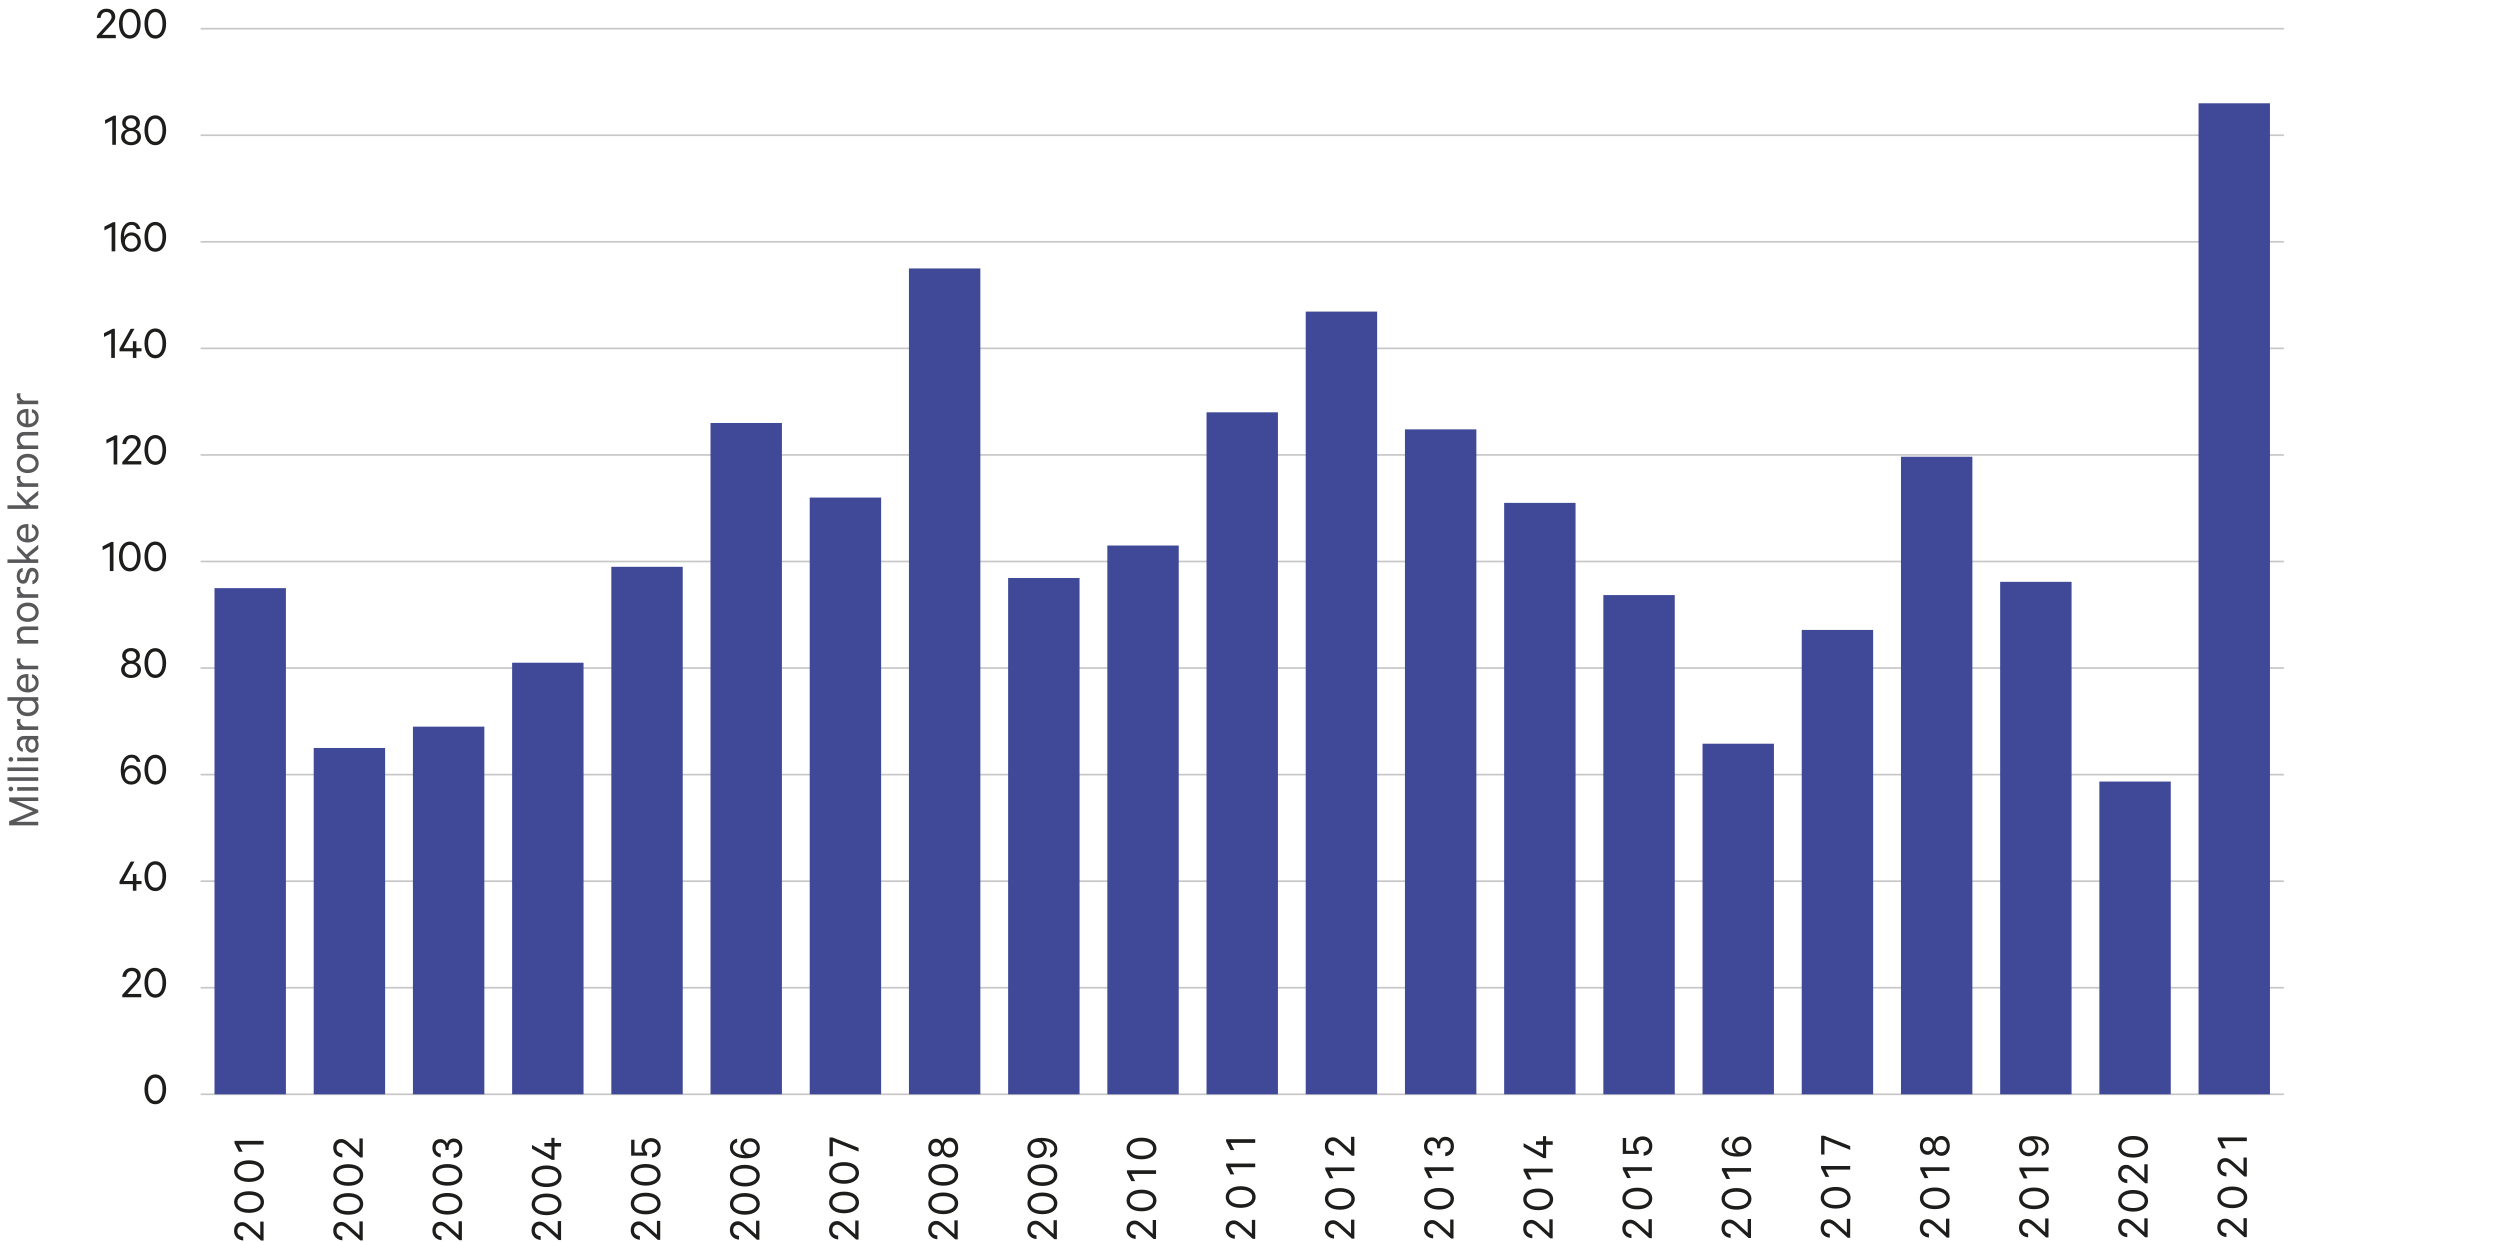
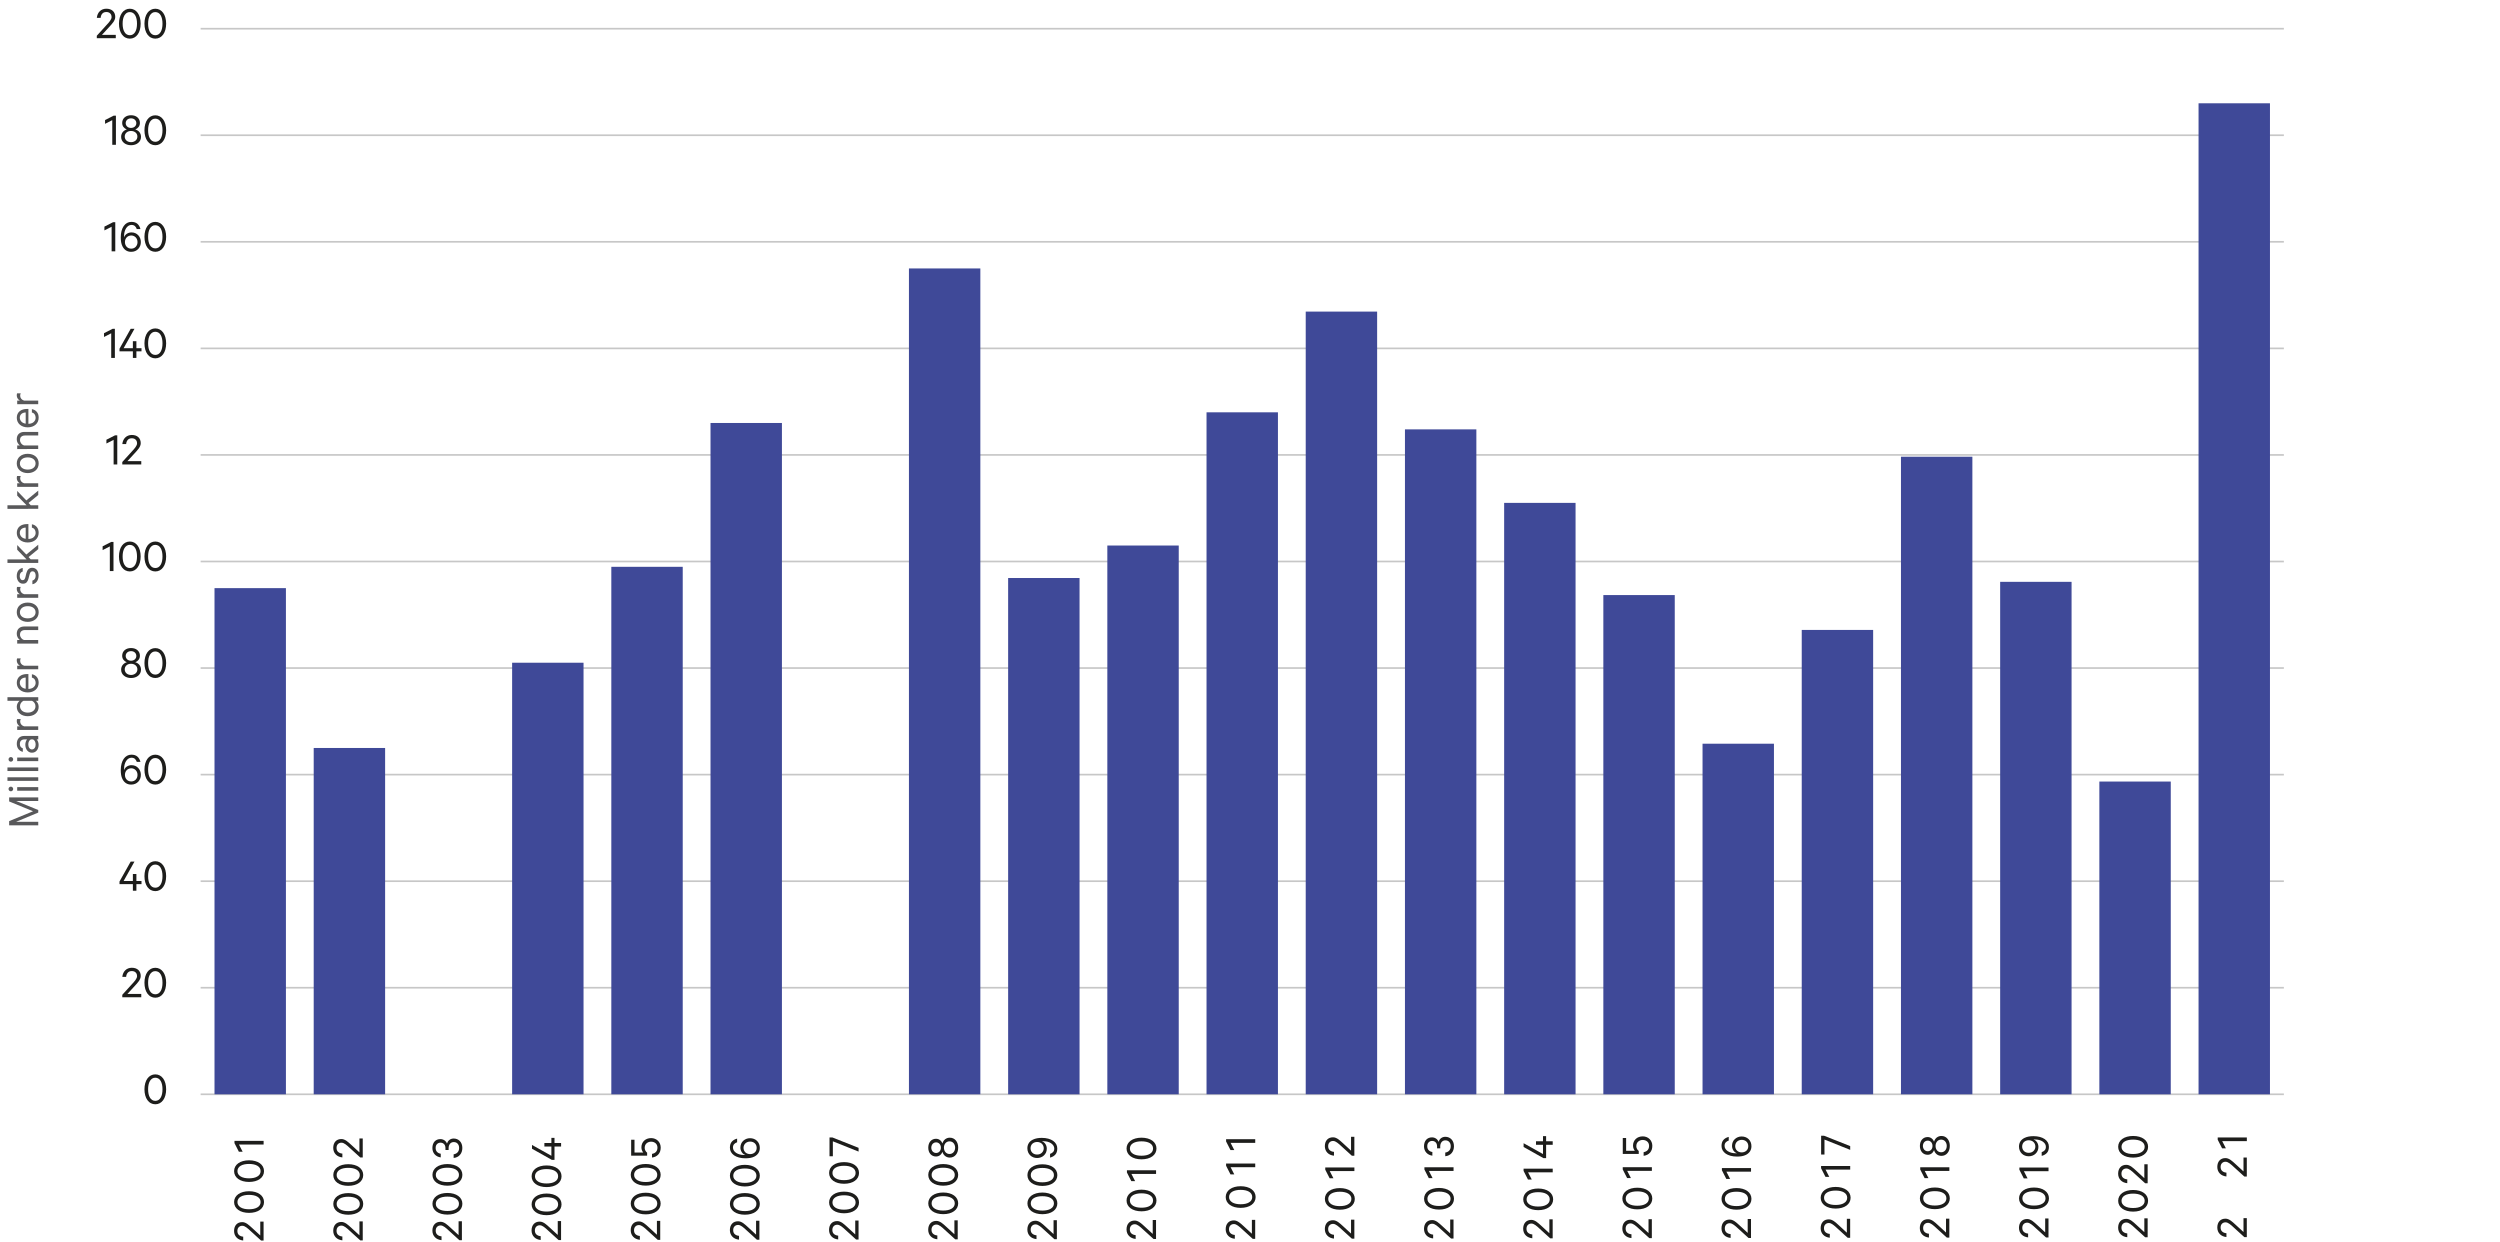
<svg xmlns="http://www.w3.org/2000/svg" id="a" width="260.59mm" height="129.46mm" viewBox="0 0 738.69 366.98">
  <g>
    <g>
      <path d="M45.89,326.29c-.48,0-.91-.11-1.31-.32-.4-.21-.73-.52-1.02-.9-.28-.39-.5-.85-.65-1.4s-.23-1.15-.23-1.8,.08-1.25,.23-1.8,.37-1.01,.65-1.4c.28-.39,.62-.69,1.02-.9,.4-.21,.83-.32,1.31-.32s.91,.11,1.31,.32c.4,.21,.73,.52,1.01,.9,.28,.39,.5,.85,.65,1.4,.15,.55,.23,1.15,.23,1.8s-.08,1.25-.23,1.8c-.15,.55-.37,1.01-.65,1.4-.28,.39-.62,.69-1.01,.9-.4,.21-.83,.32-1.31,.32Zm0-7.85c-.35,0-.66,.08-.92,.25s-.48,.41-.67,.71c-.18,.31-.32,.67-.41,1.09-.09,.42-.13,.88-.13,1.37s.04,.95,.13,1.37c.09,.42,.22,.78,.41,1.09,.18,.31,.4,.55,.67,.71s.57,.25,.92,.25,.65-.08,.92-.25,.49-.41,.67-.71c.18-.31,.31-.67,.4-1.09,.09-.42,.13-.88,.13-1.37s-.04-.95-.13-1.37c-.09-.42-.22-.78-.4-1.09-.18-.31-.4-.55-.67-.71s-.57-.25-.92-.25Z" fill="#1d1d1b" />
      <g>
        <path d="M40.49,288.39c0-.44-.14-.79-.42-1.06-.28-.27-.65-.4-1.12-.4-.52,0-.92,.16-1.2,.48-.28,.32-.44,.73-.48,1.24h-1.13c.04-.4,.13-.77,.28-1.1,.15-.33,.35-.62,.59-.85,.24-.24,.53-.42,.85-.55,.33-.13,.69-.2,1.09-.2s.78,.06,1.1,.17c.32,.11,.6,.28,.83,.49,.23,.21,.4,.47,.52,.77s.18,.63,.18,.99c0,.27-.05,.53-.15,.78-.1,.25-.23,.49-.39,.73-.16,.24-.35,.47-.56,.71s-.42,.47-.64,.71l-2.2,2.39h4.1v.98h-5.61v-.73l2.77-3.05c.22-.24,.43-.47,.63-.69,.2-.22,.36-.43,.5-.63,.14-.2,.25-.4,.34-.59,.08-.19,.13-.39,.13-.59Z" fill="#1d1d1b" />
        <path d="M45.89,294.8c-.48,0-.91-.11-1.31-.32-.4-.21-.73-.52-1.02-.9-.28-.39-.5-.85-.65-1.4s-.23-1.15-.23-1.8,.08-1.25,.23-1.8,.37-1.01,.65-1.4c.28-.39,.62-.69,1.02-.9,.4-.21,.83-.32,1.31-.32s.91,.11,1.31,.32c.4,.21,.73,.52,1.01,.9,.28,.39,.5,.85,.65,1.4,.15,.55,.23,1.15,.23,1.8s-.08,1.25-.23,1.8c-.15,.55-.37,1.01-.65,1.4-.28,.39-.62,.69-1.01,.9-.4,.21-.83,.32-1.31,.32Zm0-7.85c-.35,0-.66,.08-.92,.25s-.48,.41-.67,.71c-.18,.31-.32,.67-.41,1.09-.09,.42-.13,.88-.13,1.37s.04,.95,.13,1.37c.09,.42,.22,.78,.41,1.09,.18,.31,.4,.55,.67,.71s.57,.25,.92,.25,.65-.08,.92-.25,.49-.41,.67-.71c.18-.31,.31-.67,.4-1.09,.09-.42,.13-.88,.13-1.37s-.04-.95-.13-1.37c-.09-.42-.22-.78-.4-1.09-.18-.31-.4-.55-.67-.71s-.57-.25-.92-.25Z" fill="#1d1d1b" />
      </g>
      <g>
        <path d="M36.53,260.32h2.73v-2.07h1.04v2.07h1.51v.92h-1.51v1.95h-1.04v-1.95h-3.95v-.78l3.3-5.87h1.12l-3.21,5.73Z" fill="#1d1d1b" />
        <path d="M45.89,263.31c-.48,0-.91-.11-1.31-.32-.4-.21-.73-.52-1.02-.9-.28-.39-.5-.85-.65-1.4s-.23-1.15-.23-1.8,.08-1.25,.23-1.8,.37-1.01,.65-1.4c.28-.39,.62-.69,1.02-.9,.4-.21,.83-.32,1.31-.32s.91,.11,1.31,.32c.4,.21,.73,.52,1.01,.9,.28,.39,.5,.85,.65,1.4,.15,.55,.23,1.15,.23,1.8s-.08,1.25-.23,1.8c-.15,.55-.37,1.01-.65,1.4-.28,.39-.62,.69-1.01,.9-.4,.21-.83,.32-1.31,.32Zm0-7.85c-.35,0-.66,.08-.92,.25s-.48,.41-.67,.71c-.18,.31-.32,.67-.41,1.09-.09,.42-.13,.88-.13,1.37s.04,.95,.13,1.37c.09,.42,.22,.78,.41,1.09,.18,.31,.4,.55,.67,.71s.57,.25,.92,.25,.65-.08,.92-.25,.49-.41,.67-.71c.18-.31,.31-.67,.4-1.09,.09-.42,.13-.88,.13-1.37s-.04-.95-.13-1.37c-.09-.42-.22-.78-.4-1.09-.18-.31-.4-.55-.67-.71s-.57-.25-.92-.25Z" fill="#1d1d1b" />
      </g>
      <g>
        <path d="M40.41,225.11c-.12-.36-.3-.66-.55-.88-.24-.22-.58-.34-1.02-.34-.32,0-.61,.09-.88,.26s-.49,.41-.69,.7c-.19,.29-.34,.64-.45,1.04-.11,.4-.16,.83-.16,1.29,0,.06,0,.12,0,.18s0,.13,0,.2c.07-.21,.18-.41,.32-.6,.14-.18,.31-.34,.5-.46,.19-.13,.4-.23,.64-.3,.23-.07,.47-.11,.71-.11,.42,0,.8,.08,1.14,.22,.34,.15,.63,.35,.88,.62,.24,.26,.43,.57,.57,.91,.14,.35,.2,.71,.2,1.11s-.07,.77-.2,1.12c-.14,.35-.33,.66-.58,.92s-.56,.47-.91,.62c-.35,.15-.75,.22-1.19,.22-.57,0-1.07-.14-1.5-.41s-.79-.68-1.06-1.22c-.19-.39-.32-.8-.39-1.23-.07-.43-.11-.9-.11-1.4,0-.7,.08-1.33,.23-1.9s.37-1.04,.64-1.44c.27-.4,.61-.7,.99-.92,.39-.21,.81-.32,1.28-.32,.76,0,1.35,.19,1.78,.57s.73,.9,.9,1.56h-1.11Zm-3.5,3.85c0,.28,.05,.54,.14,.78s.22,.44,.39,.62c.16,.17,.36,.31,.58,.4,.22,.09,.48,.14,.76,.14,.26,0,.51-.05,.73-.14,.23-.09,.42-.23,.59-.4s.29-.38,.39-.61c.09-.23,.14-.5,.14-.78s-.05-.54-.14-.78c-.09-.24-.22-.45-.39-.62-.16-.17-.36-.31-.59-.41-.23-.1-.47-.15-.73-.15s-.52,.05-.75,.15c-.23,.1-.42,.23-.59,.4-.16,.17-.29,.37-.39,.62-.09,.24-.14,.51-.14,.8Z" fill="#1d1d1b" />
        <path d="M45.89,231.83c-.48,0-.91-.11-1.31-.32-.4-.21-.73-.52-1.02-.9-.28-.39-.5-.85-.65-1.4s-.23-1.15-.23-1.8,.08-1.25,.23-1.8,.37-1.01,.65-1.4c.28-.39,.62-.69,1.02-.9,.4-.21,.83-.32,1.31-.32s.91,.11,1.31,.32c.4,.21,.73,.52,1.01,.9,.28,.39,.5,.85,.65,1.4,.15,.55,.23,1.15,.23,1.8s-.08,1.25-.23,1.8c-.15,.55-.37,1.01-.65,1.4-.28,.39-.62,.69-1.01,.9-.4,.21-.83,.32-1.31,.32Zm0-7.85c-.35,0-.66,.08-.92,.25s-.48,.41-.67,.71c-.18,.31-.32,.67-.41,1.09-.09,.42-.13,.88-.13,1.37s.04,.95,.13,1.37c.09,.42,.22,.78,.41,1.09,.18,.31,.4,.55,.67,.71s.57,.25,.92,.25,.65-.08,.92-.25,.49-.41,.67-.71c.18-.31,.31-.67,.4-1.09,.09-.42,.13-.88,.13-1.37s-.04-.95-.13-1.37c-.09-.42-.22-.78-.4-1.09-.18-.31-.4-.55-.67-.71s-.57-.25-.92-.25Z" fill="#1d1d1b" />
      </g>
      <g>
        <path d="M38.71,200.34c-.41,0-.8-.06-1.15-.18-.36-.12-.67-.28-.93-.5s-.47-.47-.62-.78c-.15-.3-.22-.64-.22-1.02,0-.28,.04-.54,.13-.78,.08-.24,.2-.45,.36-.64s.33-.34,.53-.47c.2-.13,.42-.22,.66-.29-.4-.15-.73-.39-.99-.73-.26-.34-.38-.74-.38-1.2,0-.34,.07-.66,.2-.94s.32-.53,.56-.73c.24-.2,.52-.35,.83-.45,.32-.1,.66-.15,1.02-.15s.72,.05,1.04,.15c.32,.1,.6,.25,.83,.45,.24,.2,.42,.44,.56,.73s.2,.6,.2,.94c0,.46-.13,.85-.39,1.2-.26,.34-.59,.58-.98,.73,.23,.07,.45,.16,.66,.29,.21,.13,.39,.28,.54,.47,.15,.19,.27,.4,.36,.64,.08,.24,.13,.5,.13,.78,0,.37-.07,.71-.22,1.02-.15,.3-.35,.56-.62,.78s-.57,.38-.93,.5-.75,.18-1.17,.18Zm0-.9c.27,0,.52-.04,.75-.13s.43-.2,.6-.34c.17-.15,.3-.32,.39-.52,.09-.2,.14-.42,.14-.67s-.05-.46-.14-.67c-.09-.2-.22-.37-.39-.52-.17-.14-.37-.26-.6-.34s-.48-.12-.75-.12-.52,.04-.75,.12c-.23,.08-.42,.19-.59,.34-.16,.15-.29,.32-.38,.52-.09,.2-.14,.42-.14,.67s.05,.46,.14,.67c.09,.2,.22,.37,.38,.52,.16,.14,.36,.26,.59,.34,.23,.08,.48,.13,.75,.13Zm0-4.21c.22,0,.43-.04,.62-.1,.19-.07,.36-.17,.5-.29s.25-.28,.33-.45c.08-.17,.12-.36,.12-.57s-.04-.41-.12-.58c-.08-.17-.19-.32-.33-.45-.14-.13-.31-.22-.5-.29-.19-.07-.4-.1-.62-.1s-.43,.04-.62,.1c-.19,.07-.36,.17-.5,.29-.14,.13-.25,.28-.33,.45-.08,.17-.12,.37-.12,.58s.04,.39,.12,.57c.08,.17,.19,.32,.33,.45,.14,.13,.31,.22,.5,.29,.19,.07,.4,.1,.62,.1Z" fill="#1d1d1b" />
        <path d="M45.89,200.34c-.48,0-.91-.11-1.31-.32-.4-.21-.73-.52-1.02-.9-.28-.39-.5-.85-.65-1.4s-.23-1.15-.23-1.8,.08-1.25,.23-1.8c.15-.55,.37-1.01,.65-1.4,.28-.39,.62-.69,1.02-.9,.4-.21,.83-.32,1.31-.32s.91,.11,1.31,.32c.4,.21,.73,.52,1.01,.9,.28,.39,.5,.85,.65,1.4,.15,.55,.23,1.15,.23,1.8s-.08,1.25-.23,1.8c-.15,.55-.37,1.01-.65,1.4-.28,.39-.62,.69-1.01,.9-.4,.21-.83,.32-1.31,.32Zm0-7.85c-.35,0-.66,.08-.92,.25s-.48,.41-.67,.71c-.18,.31-.32,.67-.41,1.09-.09,.42-.13,.88-.13,1.37s.04,.95,.13,1.37c.09,.42,.22,.78,.41,1.09,.18,.31,.4,.55,.67,.71s.57,.25,.92,.25,.65-.08,.92-.25,.49-.41,.67-.71c.18-.31,.31-.67,.4-1.09,.09-.42,.13-.88,.13-1.37s-.04-.95-.13-1.37c-.09-.42-.22-.78-.4-1.09-.18-.31-.4-.55-.67-.71s-.57-.25-.92-.25Z" fill="#1d1d1b" />
      </g>
      <g>
        <path d="M33.53,168.73h-1.08v-7.28l-2.13,1.09v-1.12l2.55-1.3h.66v8.61Z" fill="#1d1d1b" />
        <path d="M38.36,168.85c-.48,0-.91-.11-1.31-.32-.4-.21-.73-.52-1.02-.9-.28-.39-.5-.85-.65-1.4s-.23-1.15-.23-1.8,.08-1.25,.23-1.8c.15-.55,.37-1.01,.65-1.4,.28-.39,.62-.69,1.02-.9,.4-.21,.83-.32,1.31-.32s.91,.11,1.31,.32c.4,.21,.73,.52,1.01,.9,.28,.39,.5,.85,.65,1.4,.15,.55,.23,1.15,.23,1.8s-.08,1.25-.23,1.8c-.15,.55-.37,1.01-.65,1.4-.28,.39-.62,.69-1.01,.9-.4,.21-.83,.32-1.31,.32Zm0-7.85c-.35,0-.66,.08-.92,.25s-.48,.41-.67,.71c-.18,.31-.32,.67-.41,1.09-.09,.42-.13,.88-.13,1.37s.04,.95,.13,1.37c.09,.42,.22,.78,.41,1.09,.18,.31,.4,.55,.67,.71s.57,.25,.92,.25,.65-.08,.92-.25,.49-.41,.67-.71c.18-.31,.31-.67,.4-1.09,.09-.42,.13-.88,.13-1.37s-.04-.95-.13-1.37c-.09-.42-.22-.78-.4-1.09-.18-.31-.4-.55-.67-.71s-.57-.25-.92-.25Z" fill="#1d1d1b" />
        <path d="M45.89,168.85c-.48,0-.91-.11-1.31-.32-.4-.21-.73-.52-1.02-.9-.28-.39-.5-.85-.65-1.4s-.23-1.15-.23-1.8,.08-1.25,.23-1.8c.15-.55,.37-1.01,.65-1.4,.28-.39,.62-.69,1.02-.9,.4-.21,.83-.32,1.31-.32s.91,.11,1.31,.32c.4,.21,.73,.52,1.01,.9,.28,.39,.5,.85,.65,1.4,.15,.55,.23,1.15,.23,1.8s-.08,1.25-.23,1.8c-.15,.55-.37,1.01-.65,1.4-.28,.39-.62,.69-1.01,.9-.4,.21-.83,.32-1.31,.32Zm0-7.85c-.35,0-.66,.08-.92,.25s-.48,.41-.67,.71c-.18,.31-.32,.67-.41,1.09-.09,.42-.13,.88-.13,1.37s.04,.95,.13,1.37c.09,.42,.22,.78,.41,1.09,.18,.31,.4,.55,.67,.71s.57,.25,.92,.25,.65-.08,.92-.25,.49-.41,.67-.71c.18-.31,.31-.67,.4-1.09,.09-.42,.13-.88,.13-1.37s-.04-.95-.13-1.37c-.09-.42-.22-.78-.4-1.09-.18-.31-.4-.55-.67-.71s-.57-.25-.92-.25Z" fill="#1d1d1b" />
      </g>
      <g>
        <path d="M34.65,137.24h-1.08v-7.28l-2.13,1.09v-1.12l2.55-1.3h.66v8.61Z" fill="#1d1d1b" />
        <path d="M40.49,130.96c0-.44-.14-.79-.42-1.06-.28-.27-.65-.4-1.12-.4-.52,0-.92,.16-1.2,.48-.28,.32-.44,.73-.48,1.24h-1.13c.04-.4,.13-.77,.28-1.1,.15-.33,.35-.62,.59-.85,.24-.24,.53-.42,.85-.55s.69-.2,1.09-.2,.78,.06,1.1,.17c.32,.11,.6,.28,.83,.49,.23,.21,.4,.47,.52,.77s.18,.63,.18,.99c0,.27-.05,.53-.15,.78-.1,.25-.23,.49-.39,.73-.16,.24-.35,.47-.56,.71s-.42,.47-.64,.71l-2.2,2.39h4.1v.98h-5.61v-.73l2.77-3.05c.22-.24,.43-.47,.63-.69,.2-.22,.36-.43,.5-.63s.25-.4,.34-.59,.13-.39,.13-.6Z" fill="#1d1d1b" />
-         <path d="M45.89,137.37c-.48,0-.91-.11-1.31-.32-.4-.21-.73-.52-1.02-.9-.28-.39-.5-.85-.65-1.4s-.23-1.15-.23-1.8,.08-1.25,.23-1.8c.15-.55,.37-1.01,.65-1.4,.28-.39,.62-.69,1.02-.9,.4-.21,.83-.32,1.31-.32s.91,.11,1.31,.32c.4,.21,.73,.52,1.01,.9,.28,.39,.5,.85,.65,1.4,.15,.55,.23,1.15,.23,1.8s-.08,1.25-.23,1.8c-.15,.55-.37,1.01-.65,1.4-.28,.39-.62,.69-1.01,.9-.4,.21-.83,.32-1.31,.32Zm0-7.85c-.35,0-.66,.08-.92,.25s-.48,.41-.67,.71c-.18,.31-.32,.67-.41,1.09-.09,.42-.13,.88-.13,1.37s.04,.95,.13,1.37c.09,.42,.22,.78,.41,1.09,.18,.31,.4,.55,.67,.71s.57,.25,.92,.25,.65-.08,.92-.25,.49-.41,.67-.71c.18-.31,.31-.67,.4-1.09,.09-.42,.13-.88,.13-1.37s-.04-.95-.13-1.37c-.09-.42-.22-.78-.4-1.09-.18-.31-.4-.55-.67-.71s-.57-.25-.92-.25Z" fill="#1d1d1b" />
      </g>
      <g>
        <path d="M33.94,105.76h-1.08v-7.28l-2.13,1.09v-1.12l2.55-1.3h.66v8.61Z" fill="#1d1d1b" />
        <path d="M36.53,102.89h2.73v-2.07h1.04v2.07h1.51v.92h-1.51v1.95h-1.04v-1.95h-3.95v-.78l3.3-5.87h1.12l-3.21,5.73Z" fill="#1d1d1b" />
        <path d="M45.89,105.88c-.48,0-.91-.11-1.31-.32-.4-.21-.73-.52-1.02-.9-.28-.39-.5-.85-.65-1.4s-.23-1.15-.23-1.8,.08-1.25,.23-1.8c.15-.55,.37-1.01,.65-1.4,.28-.39,.62-.69,1.02-.9,.4-.21,.83-.32,1.31-.32s.91,.11,1.31,.32c.4,.21,.73,.52,1.01,.9,.28,.39,.5,.85,.65,1.4,.15,.55,.23,1.15,.23,1.8s-.08,1.25-.23,1.8c-.15,.55-.37,1.01-.65,1.4-.28,.39-.62,.69-1.01,.9-.4,.21-.83,.32-1.31,.32Zm0-7.85c-.35,0-.66,.08-.92,.25s-.48,.41-.67,.71c-.18,.31-.32,.67-.41,1.09-.09,.42-.13,.88-.13,1.37s.04,.95,.13,1.37c.09,.42,.22,.78,.41,1.09,.18,.31,.4,.55,.67,.71s.57,.25,.92,.25,.65-.08,.92-.25,.49-.41,.67-.71c.18-.31,.31-.67,.4-1.09,.09-.42,.13-.88,.13-1.37s-.04-.95-.13-1.37c-.09-.42-.22-.78-.4-1.09-.18-.31-.4-.55-.67-.71s-.57-.25-.92-.25Z" fill="#1d1d1b" />
      </g>
      <g>
        <path d="M34.06,74.27h-1.08v-7.28l-2.13,1.09v-1.12l2.55-1.3h.66v8.61Z" fill="#1d1d1b" />
        <path d="M40.41,67.68c-.12-.36-.3-.66-.55-.88s-.58-.34-1.02-.34c-.32,0-.61,.09-.88,.26-.27,.17-.49,.41-.69,.7s-.34,.64-.45,1.04c-.11,.4-.16,.83-.16,1.29,0,.06,0,.12,0,.18s0,.13,0,.2c.07-.21,.18-.41,.32-.59,.14-.18,.31-.34,.5-.46,.19-.13,.4-.23,.64-.3s.47-.11,.71-.11c.42,0,.8,.07,1.14,.22,.34,.15,.63,.35,.88,.62,.24,.26,.43,.56,.57,.91,.14,.35,.2,.71,.2,1.11s-.07,.77-.2,1.12c-.14,.35-.33,.66-.58,.92s-.56,.47-.91,.62c-.35,.15-.75,.22-1.19,.22-.57,0-1.07-.14-1.5-.41-.43-.27-.79-.68-1.06-1.23-.19-.39-.32-.8-.39-1.23-.07-.43-.11-.9-.11-1.4,0-.7,.08-1.33,.23-1.9,.15-.56,.37-1.05,.64-1.44,.27-.4,.61-.7,.99-.92,.39-.21,.81-.32,1.28-.32,.76,0,1.35,.19,1.78,.57,.43,.38,.73,.9,.9,1.56h-1.11Zm-3.5,3.85c0,.28,.05,.54,.14,.78,.09,.24,.22,.44,.39,.62,.16,.17,.36,.31,.58,.4,.22,.09,.48,.14,.76,.14,.26,0,.51-.05,.73-.14,.23-.09,.42-.23,.59-.4,.16-.17,.29-.38,.39-.61,.09-.23,.14-.49,.14-.78s-.05-.54-.14-.78c-.09-.24-.22-.45-.39-.62s-.36-.31-.59-.41c-.23-.1-.47-.15-.73-.15s-.52,.05-.75,.15c-.23,.1-.42,.23-.59,.4-.16,.17-.29,.37-.39,.62s-.14,.51-.14,.8Z" fill="#1d1d1b" />
        <path d="M45.89,74.4c-.48,0-.91-.11-1.31-.32-.4-.21-.73-.52-1.02-.9-.28-.39-.5-.85-.65-1.4s-.23-1.15-.23-1.8,.08-1.25,.23-1.8c.15-.55,.37-1.01,.65-1.4,.28-.39,.62-.69,1.02-.9,.4-.21,.83-.32,1.31-.32s.91,.11,1.31,.32c.4,.21,.73,.52,1.01,.9,.28,.39,.5,.85,.65,1.4,.15,.55,.23,1.15,.23,1.8s-.08,1.25-.23,1.8c-.15,.55-.37,1.01-.65,1.4-.28,.39-.62,.69-1.01,.9-.4,.21-.83,.32-1.31,.32Zm0-7.85c-.35,0-.66,.08-.92,.25s-.48,.41-.67,.71c-.18,.31-.32,.67-.41,1.09-.09,.42-.13,.88-.13,1.37s.04,.95,.13,1.37c.09,.42,.22,.78,.41,1.09,.18,.31,.4,.55,.67,.71s.57,.25,.92,.25,.65-.08,.92-.25,.49-.41,.67-.71c.18-.31,.31-.67,.4-1.09,.09-.42,.13-.88,.13-1.37s-.04-.95-.13-1.37c-.09-.42-.22-.78-.4-1.09-.18-.31-.4-.55-.67-.71s-.57-.25-.92-.25Z" fill="#1d1d1b" />
      </g>
      <g>
        <path d="M34.25,42.78h-1.08v-7.28l-2.13,1.09v-1.12l2.55-1.3h.66v8.61Z" fill="#1d1d1b" />
        <path d="M38.71,42.91c-.41,0-.8-.06-1.15-.18-.36-.12-.67-.28-.93-.5s-.47-.47-.62-.78c-.15-.3-.22-.64-.22-1.02,0-.28,.04-.54,.13-.78,.08-.24,.2-.45,.36-.64s.33-.34,.53-.47c.2-.13,.42-.22,.66-.29-.4-.15-.73-.39-.99-.73-.26-.34-.38-.74-.38-1.2,0-.34,.07-.66,.2-.94s.32-.53,.56-.73c.24-.2,.52-.35,.83-.45,.32-.1,.66-.15,1.02-.15s.72,.05,1.04,.15c.32,.1,.6,.25,.83,.45,.24,.2,.42,.44,.56,.73s.2,.6,.2,.94c0,.46-.13,.85-.39,1.2-.26,.34-.59,.58-.98,.73,.23,.07,.45,.16,.66,.29,.21,.13,.39,.28,.54,.47,.15,.19,.27,.4,.36,.64,.08,.24,.13,.5,.13,.78,0,.37-.07,.71-.22,1.02-.15,.3-.35,.56-.62,.78s-.57,.38-.93,.5-.75,.18-1.17,.18Zm0-.9c.27,0,.52-.04,.75-.13s.43-.2,.6-.34c.17-.15,.3-.32,.39-.52,.09-.2,.14-.42,.14-.67s-.05-.46-.14-.67c-.09-.2-.22-.37-.39-.52-.17-.14-.37-.26-.6-.34s-.48-.12-.75-.12-.52,.04-.75,.12c-.23,.08-.42,.19-.59,.34-.16,.15-.29,.32-.38,.52-.09,.2-.14,.42-.14,.67s.05,.46,.14,.67c.09,.2,.22,.37,.38,.52,.16,.14,.36,.26,.59,.34,.23,.08,.48,.13,.75,.13Zm0-4.21c.22,0,.43-.04,.62-.1,.19-.07,.36-.17,.5-.29s.25-.28,.33-.45c.08-.17,.12-.36,.12-.57s-.04-.41-.12-.58c-.08-.17-.19-.32-.33-.45-.14-.13-.31-.22-.5-.29-.19-.07-.4-.1-.62-.1s-.43,.04-.62,.1c-.19,.07-.36,.17-.5,.29-.14,.13-.25,.28-.33,.45-.08,.17-.12,.37-.12,.58s.04,.39,.12,.57c.08,.17,.19,.32,.33,.45,.14,.13,.31,.22,.5,.29,.19,.07,.4,.1,.62,.1Z" fill="#1d1d1b" />
        <path d="M45.89,42.91c-.48,0-.91-.11-1.31-.32-.4-.21-.73-.52-1.02-.9-.28-.39-.5-.85-.65-1.4s-.23-1.15-.23-1.8,.08-1.25,.23-1.8c.15-.55,.37-1.01,.65-1.4,.28-.39,.62-.69,1.02-.9,.4-.21,.83-.32,1.31-.32s.91,.11,1.31,.32c.4,.21,.73,.52,1.01,.9,.28,.39,.5,.85,.65,1.4,.15,.55,.23,1.15,.23,1.8s-.08,1.25-.23,1.8c-.15,.55-.37,1.01-.65,1.4-.28,.39-.62,.69-1.01,.9-.4,.21-.83,.32-1.31,.32Zm0-7.85c-.35,0-.66,.08-.92,.25s-.48,.41-.67,.71c-.18,.31-.32,.67-.41,1.09-.09,.42-.13,.88-.13,1.37s.04,.95,.13,1.37c.09,.42,.22,.78,.41,1.09,.18,.31,.4,.55,.67,.71s.57,.25,.92,.25,.65-.08,.92-.25,.49-.41,.67-.71c.18-.31,.31-.67,.4-1.09,.09-.42,.13-.88,.13-1.37s-.04-.95-.13-1.37c-.09-.42-.22-.78-.4-1.09-.18-.31-.4-.55-.67-.71s-.57-.25-.92-.25Z" fill="#1d1d1b" />
      </g>
      <g>
        <path d="M32.96,5.01c0-.44-.14-.79-.42-1.06-.28-.27-.65-.4-1.12-.4-.52,0-.92,.16-1.2,.48-.28,.32-.44,.73-.48,1.24h-1.13c.04-.4,.13-.77,.28-1.1,.15-.33,.35-.62,.59-.85,.24-.24,.53-.42,.85-.55s.69-.2,1.09-.2,.78,.06,1.1,.17c.32,.11,.6,.28,.83,.49,.23,.21,.4,.47,.52,.77s.18,.63,.18,.99c0,.27-.05,.53-.15,.78-.1,.25-.23,.49-.39,.73-.16,.24-.35,.47-.56,.71s-.42,.47-.64,.71l-2.2,2.39h4.1v.98h-5.61v-.73l2.77-3.05c.22-.24,.43-.47,.63-.69,.2-.22,.36-.43,.5-.63s.25-.4,.34-.59,.13-.39,.13-.6Z" fill="#1d1d1b" />
        <path d="M38.36,11.42c-.48,0-.91-.11-1.31-.32-.4-.21-.73-.52-1.02-.9-.28-.39-.5-.85-.65-1.4s-.23-1.15-.23-1.8,.08-1.25,.23-1.8c.15-.55,.37-1.01,.65-1.4,.28-.39,.62-.69,1.02-.9,.4-.21,.83-.32,1.31-.32s.91,.11,1.31,.32c.4,.21,.73,.52,1.01,.9,.28,.39,.5,.85,.65,1.4,.15,.55,.23,1.15,.23,1.8s-.08,1.25-.23,1.8c-.15,.55-.37,1.01-.65,1.4-.28,.39-.62,.69-1.01,.9-.4,.21-.83,.32-1.31,.32Zm0-7.85c-.35,0-.66,.08-.92,.25s-.48,.41-.67,.71c-.18,.31-.32,.67-.41,1.09-.09,.42-.13,.88-.13,1.37s.04,.95,.13,1.37c.09,.42,.22,.78,.41,1.09,.18,.31,.4,.55,.67,.71s.57,.25,.92,.25,.65-.08,.92-.25,.49-.41,.67-.71c.18-.31,.31-.67,.4-1.09,.09-.42,.13-.88,.13-1.37s-.04-.95-.13-1.37c-.09-.42-.22-.78-.4-1.09-.18-.31-.4-.55-.67-.71s-.57-.25-.92-.25Z" fill="#1d1d1b" />
        <path d="M45.89,11.42c-.48,0-.91-.11-1.31-.32-.4-.21-.73-.52-1.02-.9-.28-.39-.5-.85-.65-1.4s-.23-1.15-.23-1.8,.08-1.25,.23-1.8c.15-.55,.37-1.01,.65-1.4,.28-.39,.62-.69,1.02-.9,.4-.21,.83-.32,1.31-.32s.91,.11,1.31,.32c.4,.21,.73,.52,1.01,.9,.28,.39,.5,.85,.65,1.4,.15,.55,.23,1.15,.23,1.8s-.08,1.25-.23,1.8c-.15,.55-.37,1.01-.65,1.4-.28,.39-.62,.69-1.01,.9-.4,.21-.83,.32-1.31,.32Zm0-7.85c-.35,0-.66,.08-.92,.25s-.48,.41-.67,.71c-.18,.31-.32,.67-.41,1.09-.09,.42-.13,.88-.13,1.37s.04,.95,.13,1.37c.09,.42,.22,.78,.41,1.09,.18,.31,.4,.55,.67,.71s.57,.25,.92,.25,.65-.08,.92-.25,.49-.41,.67-.71c.18-.31,.31-.67,.4-1.09,.09-.42,.13-.88,.13-1.37s-.04-.95-.13-1.37c-.09-.42-.22-.78-.4-1.09-.18-.31-.4-.55-.67-.71s-.57-.25-.92-.25Z" fill="#1d1d1b" />
      </g>
    </g>
    <g>
      <line x1="59.28" y1="323.34" x2="674.83" y2="323.34" fill="none" stroke="#c7c7c7" stroke-miterlimit="10" stroke-width=".5" />
      <line x1="59.28" y1="291.85" x2="674.83" y2="291.85" fill="none" stroke="#c7c7c7" stroke-miterlimit="10" stroke-width=".5" />
      <line x1="59.28" y1="260.37" x2="674.83" y2="260.37" fill="none" stroke="#c7c7c7" stroke-miterlimit="10" stroke-width=".5" />
      <line x1="59.28" y1="228.88" x2="674.83" y2="228.88" fill="none" stroke="#c7c7c7" stroke-miterlimit="10" stroke-width=".5" />
      <line x1="59.28" y1="197.39" x2="674.83" y2="197.39" fill="none" stroke="#c7c7c7" stroke-miterlimit="10" stroke-width=".5" />
      <line x1="59.28" y1="165.91" x2="674.83" y2="165.91" fill="none" stroke="#c7c7c7" stroke-miterlimit="10" stroke-width=".5" />
      <line x1="59.28" y1="134.42" x2="674.83" y2="134.42" fill="none" stroke="#c7c7c7" stroke-miterlimit="10" stroke-width=".5" />
      <line x1="59.28" y1="102.94" x2="674.83" y2="102.94" fill="none" stroke="#c7c7c7" stroke-miterlimit="10" stroke-width=".5" />
      <line x1="59.28" y1="71.45" x2="674.83" y2="71.45" fill="none" stroke="#c7c7c7" stroke-miterlimit="10" stroke-width=".5" />
      <line x1="59.28" y1="39.96" x2="674.83" y2="39.96" fill="none" stroke="#c7c7c7" stroke-miterlimit="10" stroke-width=".5" />
      <line x1="59.28" y1="8.48" x2="674.83" y2="8.48" fill="none" stroke="#c7c7c7" stroke-miterlimit="10" stroke-width=".5" />
    </g>
  </g>
  <g>
    <rect x="649.62" y="30.52" width="21.1" height="292.82" fill="#3f4998" />
    <rect x="620.31" y="230.93" width="21.1" height="92.41" fill="#3f4998" />
    <rect x="591" y="171.92" width="21.1" height="151.42" fill="#3f4998" />
    <rect x="561.69" y="134.95" width="21.1" height="188.39" fill="#3f4998" />
    <rect x="532.37" y="186.13" width="21.1" height="137.21" fill="#3f4998" />
    <rect x="503.06" y="219.75" width="21.1" height="103.59" fill="#3f4998" />
    <rect x="473.75" y="175.83" width="21.1" height="147.51" fill="#3f4998" />
    <rect x="444.44" y="148.59" width="21.1" height="174.75" fill="#3f4998" />
    <rect x="415.13" y="126.87" width="21.1" height="196.47" fill="#3f4998" />
    <rect x="385.81" y="92.07" width="21.1" height="231.27" fill="#3f4998" />
    <rect x="356.5" y="121.83" width="21.1" height="201.51" fill="#3f4998" />
    <rect x="327.19" y="161.19" width="21.1" height="162.15" fill="#3f4998" />
    <rect x="297.88" y="170.79" width="21.1" height="152.55" fill="#3f4998" />
    <rect x="268.57" y="79.32" width="21.1" height="244.02" fill="#3f4998" />
-     <rect x="239.25" y="147.02" width="21.1" height="176.32" fill="#3f4998" />
    <rect x="209.94" y="124.98" width="21.1" height="198.36" fill="#3f4998" />
    <rect x="180.63" y="167.48" width="21.1" height="155.86" fill="#3f4998" />
    <rect x="151.32" y="195.82" width="21.1" height="127.52" fill="#3f4998" />
-     <rect x="122.01" y="214.71" width="21.1" height="108.63" fill="#3f4998" />
    <rect x="92.69" y="221.01" width="21.1" height="102.33" fill="#3f4998" />
    <rect x="63.38" y="173.78" width="21.1" height="149.56" fill="#3f4998" />
  </g>
  <g>
    <path d="M71.6,362.19c-.44,0-.79,.14-1.06,.42-.27,.28-.4,.65-.4,1.12,0,.52,.16,.92,.48,1.2,.32,.28,.73,.44,1.24,.48v1.13c-.4-.04-.77-.13-1.1-.28-.33-.15-.62-.34-.85-.59-.24-.24-.42-.53-.55-.85-.13-.33-.2-.69-.2-1.09s.06-.78,.17-1.1c.11-.32,.28-.6,.49-.83,.21-.23,.47-.4,.77-.52,.3-.12,.63-.17,.99-.17,.27,0,.53,.05,.78,.15,.25,.1,.49,.23,.73,.39,.24,.16,.47,.35,.71,.56s.47,.42,.71,.64l2.39,2.2v-4.1h.98v5.61h-.73l-3.05-2.77c-.24-.22-.47-.43-.69-.63-.22-.2-.43-.36-.63-.5-.2-.14-.4-.25-.59-.34-.19-.08-.39-.13-.59-.13Z" fill="#1d1d1b" />
    <path d="M78.01,355.18c0,.48-.11,.91-.32,1.31-.21,.4-.52,.74-.9,1.01-.39,.28-.85,.5-1.4,.65s-1.15,.23-1.8,.23-1.25-.08-1.8-.23-1.01-.37-1.4-.65c-.39-.28-.69-.62-.9-1.01-.21-.4-.32-.83-.32-1.31s.11-.91,.32-1.31c.21-.4,.52-.73,.9-1.01,.39-.28,.85-.5,1.4-.65,.55-.15,1.15-.23,1.8-.23s1.25,.08,1.8,.23c.55,.15,1.01,.37,1.4,.65,.39,.28,.69,.62,.9,1.01,.21,.4,.32,.83,.32,1.31Zm-7.85,0c0,.35,.08,.66,.25,.92,.17,.26,.41,.48,.71,.67,.31,.18,.67,.32,1.09,.41,.42,.09,.88,.13,1.37,.13s.95-.04,1.37-.13c.42-.09,.78-.22,1.09-.41,.31-.18,.55-.4,.71-.67,.17-.26,.25-.57,.25-.92s-.08-.65-.25-.92c-.17-.27-.41-.49-.71-.67-.31-.18-.67-.31-1.09-.4s-.88-.13-1.37-.13-.95,.04-1.37,.13-.78,.22-1.09,.4c-.31,.18-.55,.4-.71,.67-.17,.27-.25,.57-.25,.92Z" fill="#1d1d1b" />
    <path d="M78.01,346.04c0,.48-.11,.91-.32,1.31-.21,.4-.52,.74-.9,1.01-.39,.28-.85,.5-1.4,.65s-1.15,.23-1.8,.23-1.25-.08-1.8-.23-1.01-.37-1.4-.65c-.39-.28-.69-.62-.9-1.01-.21-.4-.32-.83-.32-1.31s.11-.91,.32-1.31c.21-.4,.52-.73,.9-1.01,.39-.28,.85-.5,1.4-.65,.55-.15,1.15-.23,1.8-.23s1.25,.08,1.8,.23c.55,.15,1.01,.37,1.4,.65,.39,.28,.69,.62,.9,1.01,.21,.4,.32,.83,.32,1.31Zm-7.85,0c0,.35,.08,.66,.25,.92,.17,.26,.41,.48,.71,.67,.31,.18,.67,.32,1.09,.41,.42,.09,.88,.13,1.37,.13s.95-.04,1.37-.13c.42-.09,.78-.22,1.09-.41,.31-.18,.55-.4,.71-.67,.17-.26,.25-.57,.25-.92s-.08-.65-.25-.92c-.17-.27-.41-.49-.71-.67-.31-.18-.67-.31-1.09-.4s-.88-.13-1.37-.13-.95,.04-1.37,.13-.78,.22-1.09,.4c-.31,.18-.55,.4-.71,.67-.17,.27-.25,.57-.25,.92Z" fill="#1d1d1b" />
    <path d="M77.89,337.11v1.08h-7.28l1.09,2.13h-1.12l-1.3-2.55v-.66h8.61Z" fill="#1d1d1b" />
    <path d="M100.9,362.14c-.44,0-.79,.14-1.06,.42-.27,.28-.4,.65-.4,1.12,0,.52,.16,.92,.48,1.2,.32,.28,.73,.44,1.24,.48v1.13c-.4-.04-.77-.13-1.1-.28-.33-.15-.62-.34-.85-.59-.24-.24-.42-.53-.55-.85-.13-.33-.2-.69-.2-1.09s.06-.78,.17-1.1c.11-.32,.28-.6,.49-.83,.21-.23,.47-.4,.77-.52,.3-.12,.63-.17,.99-.17,.27,0,.53,.05,.78,.15,.25,.1,.49,.23,.73,.39,.24,.16,.47,.35,.71,.56s.47,.42,.71,.64l2.39,2.2v-4.1h.98v5.61h-.73l-3.05-2.77c-.24-.22-.47-.43-.69-.63-.22-.2-.43-.36-.63-.5-.2-.14-.4-.25-.59-.34-.19-.08-.39-.13-.59-.13Z" fill="#1d1d1b" />
    <path d="M107.32,355.73c0,.48-.11,.91-.32,1.31-.21,.4-.52,.74-.9,1.01-.39,.28-.85,.5-1.4,.65s-1.15,.23-1.8,.23-1.25-.08-1.8-.23-1.01-.37-1.4-.65c-.39-.28-.69-.62-.9-1.01-.21-.4-.32-.83-.32-1.31s.11-.91,.32-1.31c.21-.4,.52-.73,.9-1.01,.39-.28,.85-.5,1.4-.65,.55-.15,1.15-.23,1.8-.23s1.25,.08,1.8,.23c.55,.15,1.01,.37,1.4,.65,.39,.28,.69,.62,.9,1.01,.21,.4,.32,.83,.32,1.31Zm-7.85,0c0,.35,.08,.66,.25,.92,.17,.26,.41,.48,.71,.67,.31,.18,.67,.32,1.09,.41,.42,.09,.88,.13,1.37,.13s.95-.04,1.37-.13c.42-.09,.78-.22,1.09-.41,.31-.18,.55-.4,.71-.67,.17-.26,.25-.57,.25-.92s-.08-.65-.25-.92c-.17-.27-.41-.49-.71-.67-.31-.18-.67-.31-1.09-.4s-.88-.13-1.37-.13-.95,.04-1.37,.13-.78,.22-1.09,.4c-.31,.18-.55,.4-.71,.67-.17,.27-.25,.57-.25,.92Z" fill="#1d1d1b" />
    <path d="M107.32,347.19c0,.48-.11,.91-.32,1.31-.21,.4-.52,.74-.9,1.01-.39,.28-.85,.5-1.4,.65s-1.15,.23-1.8,.23-1.25-.08-1.8-.23-1.01-.37-1.4-.65c-.39-.28-.69-.62-.9-1.01-.21-.4-.32-.83-.32-1.31s.11-.91,.32-1.31c.21-.4,.52-.73,.9-1.01,.39-.28,.85-.5,1.4-.65,.55-.15,1.15-.23,1.8-.23s1.25,.08,1.8,.23c.55,.15,1.01,.37,1.4,.65,.39,.28,.69,.62,.9,1.01,.21,.4,.32,.83,.32,1.31Zm-7.85,0c0,.35,.08,.66,.25,.92,.17,.26,.41,.48,.71,.67,.31,.18,.67,.32,1.09,.41,.42,.09,.88,.13,1.37,.13s.95-.04,1.37-.13c.42-.09,.78-.22,1.09-.41,.31-.18,.55-.4,.71-.67,.17-.26,.25-.57,.25-.92s-.08-.65-.25-.92c-.17-.27-.41-.49-.71-.67-.31-.18-.67-.31-1.09-.4s-.88-.13-1.37-.13-.95,.04-1.37,.13-.78,.22-1.09,.4c-.31,.18-.55,.4-.71,.67-.17,.27-.25,.57-.25,.92Z" fill="#1d1d1b" />
    <path d="M100.9,337.64c-.44,0-.79,.14-1.06,.42-.27,.28-.4,.65-.4,1.12,0,.52,.16,.92,.48,1.2,.32,.28,.73,.44,1.24,.48v1.13c-.4-.04-.77-.13-1.1-.28-.33-.15-.62-.34-.85-.59-.24-.24-.42-.53-.55-.85-.13-.33-.2-.69-.2-1.09s.06-.78,.17-1.1c.11-.32,.28-.6,.49-.83,.21-.23,.47-.4,.77-.52,.3-.12,.63-.17,.99-.17,.27,0,.53,.05,.78,.15,.25,.1,.49,.23,.73,.39,.24,.16,.47,.35,.71,.56s.47,.42,.71,.64l2.39,2.2v-4.1h.98v5.61h-.73l-3.05-2.77c-.24-.22-.47-.43-.69-.63-.22-.2-.43-.36-.63-.5-.2-.14-.4-.25-.59-.34-.19-.08-.39-.13-.59-.13Z" fill="#1d1d1b" />
    <path d="M130.2,362.09c-.44,0-.79,.14-1.06,.42-.27,.28-.4,.65-.4,1.12,0,.52,.16,.92,.48,1.2,.32,.28,.73,.44,1.24,.48v1.13c-.4-.04-.77-.13-1.1-.28-.33-.15-.62-.34-.85-.59-.24-.24-.42-.53-.55-.85-.13-.33-.2-.69-.2-1.09s.06-.78,.17-1.1c.11-.32,.28-.6,.49-.83,.21-.23,.47-.4,.77-.52,.3-.12,.63-.17,.99-.17,.27,0,.53,.05,.78,.15,.25,.1,.49,.23,.73,.39,.24,.16,.47,.35,.71,.56s.47,.42,.71,.64l2.39,2.2v-4.1h.98v5.61h-.73l-3.05-2.77c-.24-.22-.47-.43-.69-.63-.22-.2-.43-.36-.63-.5-.2-.14-.4-.25-.59-.34-.19-.08-.39-.13-.59-.13Z" fill="#1d1d1b" />
    <path d="M136.62,355.69c0,.48-.11,.91-.32,1.31-.21,.4-.52,.74-.9,1.01-.39,.28-.85,.5-1.4,.65s-1.15,.23-1.8,.23-1.25-.08-1.8-.23-1.01-.37-1.4-.65c-.39-.28-.69-.62-.9-1.01-.21-.4-.32-.83-.32-1.31s.11-.91,.32-1.31c.21-.4,.52-.73,.9-1.01,.39-.28,.85-.5,1.4-.65,.55-.15,1.15-.23,1.8-.23s1.25,.08,1.8,.23c.55,.15,1.01,.37,1.4,.65,.39,.28,.69,.62,.9,1.01,.21,.4,.32,.83,.32,1.31Zm-7.85,0c0,.35,.08,.66,.25,.92,.17,.26,.41,.48,.71,.67,.31,.18,.67,.32,1.09,.41,.42,.09,.88,.13,1.37,.13s.95-.04,1.37-.13c.42-.09,.78-.22,1.09-.41,.31-.18,.55-.4,.71-.67,.17-.26,.25-.57,.25-.92s-.08-.65-.25-.92c-.17-.27-.41-.49-.71-.67-.31-.18-.67-.31-1.09-.4s-.88-.13-1.37-.13-.95,.04-1.37,.13-.78,.22-1.09,.4c-.31,.18-.55,.4-.71,.67-.17,.27-.25,.57-.25,.92Z" fill="#1d1d1b" />
    <path d="M136.62,347.15c0,.48-.11,.91-.32,1.31-.21,.4-.52,.74-.9,1.01-.39,.28-.85,.5-1.4,.65s-1.15,.23-1.8,.23-1.25-.08-1.8-.23-1.01-.37-1.4-.65c-.39-.28-.69-.62-.9-1.01-.21-.4-.32-.83-.32-1.31s.11-.91,.32-1.31c.21-.4,.52-.73,.9-1.01,.39-.28,.85-.5,1.4-.65,.55-.15,1.15-.23,1.8-.23s1.25,.08,1.8,.23c.55,.15,1.01,.37,1.4,.65,.39,.28,.69,.62,.9,1.01,.21,.4,.32,.83,.32,1.31Zm-7.85,0c0,.35,.08,.66,.25,.92,.17,.26,.41,.48,.71,.67,.31,.18,.67,.32,1.09,.41,.42,.09,.88,.13,1.37,.13s.95-.04,1.37-.13c.42-.09,.78-.22,1.09-.41,.31-.18,.55-.4,.71-.67,.17-.26,.25-.57,.25-.92s-.08-.65-.25-.92c-.17-.27-.41-.49-.71-.67-.31-.18-.67-.31-1.09-.4s-.88-.13-1.37-.13-.95,.04-1.37,.13-.78,.22-1.09,.4c-.31,.18-.55,.4-.71,.67-.17,.27-.25,.57-.25,.92Z" fill="#1d1d1b" />
    <path d="M131.62,339.81v-.57c0-.22-.03-.43-.09-.63-.06-.2-.15-.37-.28-.51s-.28-.26-.46-.34c-.18-.08-.38-.13-.62-.13-.42,0-.76,.14-1.04,.42s-.41,.66-.41,1.15,.14,.88,.42,1.17c.28,.29,.64,.47,1.09,.53v1.09c-.36-.05-.7-.15-1-.3-.3-.15-.56-.35-.78-.59-.22-.24-.39-.52-.51-.84s-.18-.66-.18-1.04c0-.41,.06-.78,.17-1.11,.12-.33,.28-.6,.48-.83,.21-.22,.46-.4,.75-.52,.29-.12,.61-.18,.94-.18,.24,0,.47,.03,.68,.1,.21,.07,.4,.16,.57,.28s.31,.26,.44,.43,.22,.34,.27,.52c.08-.22,.18-.43,.3-.62s.28-.35,.45-.48c.17-.13,.37-.23,.58-.3s.44-.1,.67-.1c.36,0,.69,.06,1,.19,.31,.13,.58,.31,.81,.55,.23,.24,.41,.53,.54,.87s.2,.73,.2,1.17c0,.41-.06,.79-.18,1.14-.12,.35-.29,.65-.52,.91-.22,.26-.49,.46-.81,.62-.32,.16-.67,.26-1.06,.29v-1.08c.5-.07,.89-.27,1.18-.59s.44-.75,.44-1.29c0-.51-.14-.93-.43-1.25-.28-.32-.67-.48-1.14-.48-.24,0-.46,.04-.65,.13s-.35,.21-.48,.38c-.13,.16-.23,.35-.3,.56s-.1,.44-.1,.68v.6h-.94Z" fill="#1d1d1b" />
    <path d="M159.5,362.04c-.44,0-.79,.14-1.06,.42-.27,.28-.4,.65-.4,1.12,0,.52,.16,.92,.48,1.2,.32,.28,.73,.44,1.24,.48v1.13c-.4-.04-.77-.13-1.1-.28-.33-.15-.62-.34-.85-.59-.24-.24-.42-.53-.55-.85-.13-.33-.2-.69-.2-1.09s.06-.78,.17-1.1c.11-.32,.28-.6,.49-.83,.21-.23,.47-.4,.77-.52,.3-.12,.63-.17,.99-.17,.27,0,.53,.05,.78,.15,.25,.1,.49,.23,.73,.39,.24,.16,.47,.35,.71,.56s.47,.42,.71,.64l2.39,2.2v-4.1h.98v5.61h-.73l-3.05-2.77c-.24-.22-.47-.43-.69-.63-.22-.2-.43-.36-.63-.5-.2-.14-.4-.25-.59-.34-.19-.08-.39-.13-.59-.13Z" fill="#1d1d1b" />
    <path d="M165.92,355.86c0,.48-.11,.91-.32,1.31-.21,.4-.52,.74-.9,1.01-.39,.28-.85,.5-1.4,.65s-1.15,.23-1.8,.23-1.25-.08-1.8-.23-1.01-.37-1.4-.65c-.39-.28-.69-.62-.9-1.01-.21-.4-.32-.83-.32-1.31s.11-.91,.32-1.31c.21-.4,.52-.73,.9-1.01,.39-.28,.85-.5,1.4-.65,.55-.15,1.15-.23,1.8-.23s1.25,.08,1.8,.23c.55,.15,1.01,.37,1.4,.65,.39,.28,.69,.62,.9,1.01,.21,.4,.32,.83,.32,1.31Zm-7.85,0c0,.35,.08,.66,.25,.92,.17,.26,.41,.48,.71,.67,.31,.18,.67,.32,1.09,.41,.42,.09,.88,.13,1.37,.13s.95-.04,1.37-.13c.42-.09,.78-.22,1.09-.41,.31-.18,.55-.4,.71-.67,.17-.26,.25-.57,.25-.92s-.08-.65-.25-.92c-.17-.27-.41-.49-.71-.67-.31-.18-.67-.31-1.09-.4s-.88-.13-1.37-.13-.95,.04-1.37,.13-.78,.22-1.09,.4c-.31,.18-.55,.4-.71,.67-.17,.27-.25,.57-.25,.92Z" fill="#1d1d1b" />
    <path d="M165.92,347.56c0,.48-.11,.91-.32,1.31-.21,.4-.52,.74-.9,1.01-.39,.28-.85,.5-1.4,.65s-1.15,.23-1.8,.23-1.25-.08-1.8-.23-1.01-.37-1.4-.65c-.39-.28-.69-.62-.9-1.01-.21-.4-.32-.83-.32-1.31s.11-.91,.32-1.31c.21-.4,.52-.73,.9-1.01,.39-.28,.85-.5,1.4-.65,.55-.15,1.15-.23,1.8-.23s1.25,.08,1.8,.23c.55,.15,1.01,.37,1.4,.65,.39,.28,.69,.62,.9,1.01,.21,.4,.32,.83,.32,1.31Zm-7.85,0c0,.35,.08,.66,.25,.92,.17,.26,.41,.48,.71,.67,.31,.18,.67,.32,1.09,.41,.42,.09,.88,.13,1.37,.13s.95-.04,1.37-.13c.42-.09,.78-.22,1.09-.41,.31-.18,.55-.4,.71-.67,.17-.26,.25-.57,.25-.92s-.08-.65-.25-.92c-.17-.27-.41-.49-.71-.67-.31-.18-.67-.31-1.09-.4s-.88-.13-1.37-.13-.95,.04-1.37,.13-.78,.22-1.09,.4c-.31,.18-.55,.4-.71,.67-.17,.27-.25,.57-.25,.92Z" fill="#1d1d1b" />
    <path d="M162.92,341.5v-2.73h-2.07v-1.04h2.07v-1.51h.92v1.51h1.95v1.04h-1.95v3.95h-.78l-5.87-3.3v-1.12l5.73,3.21Z" fill="#1d1d1b" />
    <path d="M188.8,361.98c-.44,0-.79,.14-1.06,.42-.27,.28-.4,.65-.4,1.12,0,.52,.16,.92,.48,1.2,.32,.28,.73,.44,1.24,.48v1.13c-.4-.04-.77-.13-1.1-.28-.33-.15-.62-.34-.85-.59-.24-.24-.42-.53-.55-.85-.13-.33-.2-.69-.2-1.09s.06-.78,.17-1.1c.11-.32,.28-.6,.49-.83,.21-.23,.47-.4,.77-.52,.3-.12,.63-.17,.99-.17,.27,0,.53,.05,.78,.15,.25,.1,.49,.23,.73,.39,.24,.16,.47,.35,.71,.56s.47,.42,.71,.64l2.39,2.2v-4.1h.98v5.61h-.73l-3.05-2.77c-.24-.22-.47-.43-.69-.63-.22-.2-.43-.36-.63-.5-.2-.14-.4-.25-.59-.34-.19-.08-.39-.13-.59-.13Z" fill="#1d1d1b" />
    <path d="M195.21,355.62c0,.48-.11,.91-.32,1.31-.21,.4-.52,.74-.9,1.01-.39,.28-.85,.5-1.4,.65s-1.15,.23-1.8,.23-1.25-.08-1.8-.23-1.01-.37-1.4-.65c-.39-.28-.69-.62-.9-1.01-.21-.4-.32-.83-.32-1.31s.11-.91,.32-1.31c.21-.4,.52-.73,.9-1.01,.39-.28,.85-.5,1.4-.65,.55-.15,1.15-.23,1.8-.23s1.25,.08,1.8,.23c.55,.15,1.01,.37,1.4,.65,.39,.28,.69,.62,.9,1.01,.21,.4,.32,.83,.32,1.31Zm-7.85,0c0,.35,.08,.66,.25,.92,.17,.26,.41,.48,.71,.67,.31,.18,.67,.32,1.09,.41,.42,.09,.88,.13,1.37,.13s.95-.04,1.37-.13c.42-.09,.78-.22,1.09-.41,.31-.18,.55-.4,.71-.67,.17-.26,.25-.57,.25-.92s-.08-.65-.25-.92c-.17-.27-.41-.49-.71-.67-.31-.18-.67-.31-1.09-.4s-.88-.13-1.37-.13-.95,.04-1.37,.13-.78,.22-1.09,.4c-.31,.18-.55,.4-.71,.67-.17,.27-.25,.57-.25,.92Z" fill="#1d1d1b" />
    <path d="M195.21,347.13c0,.48-.11,.91-.32,1.31-.21,.4-.52,.74-.9,1.01-.39,.28-.85,.5-1.4,.65s-1.15,.23-1.8,.23-1.25-.08-1.8-.23-1.01-.37-1.4-.65c-.39-.28-.69-.62-.9-1.01-.21-.4-.32-.83-.32-1.31s.11-.91,.32-1.31c.21-.4,.52-.73,.9-1.01,.39-.28,.85-.5,1.4-.65,.55-.15,1.15-.23,1.8-.23s1.25,.08,1.8,.23c.55,.15,1.01,.37,1.4,.65,.39,.28,.69,.62,.9,1.01,.21,.4,.32,.83,.32,1.31Zm-7.85,0c0,.35,.08,.66,.25,.92,.17,.26,.41,.48,.71,.67,.31,.18,.67,.32,1.09,.41,.42,.09,.88,.13,1.37,.13s.95-.04,1.37-.13c.42-.09,.78-.22,1.09-.41,.31-.18,.55-.4,.71-.67,.17-.26,.25-.57,.25-.92s-.08-.65-.25-.92c-.17-.27-.41-.49-.71-.67-.31-.18-.67-.31-1.09-.4s-.88-.13-1.37-.13-.95,.04-1.37,.13-.78,.22-1.09,.4c-.31,.18-.55,.4-.71,.67-.17,.27-.25,.57-.25,.92Z" fill="#1d1d1b" />
    <path d="M190.48,339.08c0,.35,.07,.65,.21,.9,.14,.26,.31,.46,.52,.62v.87h-4.72v-4.7h.99v3.78h2.58c-.13-.15-.25-.36-.37-.63-.12-.27-.17-.58-.17-.94,0-.39,.07-.76,.22-1.09,.15-.34,.34-.62,.6-.86s.55-.42,.9-.55c.35-.13,.73-.2,1.14-.2s.79,.07,1.13,.21c.35,.14,.64,.33,.9,.58,.25,.25,.45,.54,.59,.88s.22,.71,.22,1.12-.06,.79-.17,1.13c-.12,.34-.29,.64-.51,.89-.22,.25-.5,.46-.81,.62-.32,.16-.68,.27-1.08,.32v-1.08c.5-.09,.9-.29,1.18-.6,.28-.31,.43-.73,.43-1.27,0-.25-.05-.49-.14-.71-.09-.22-.22-.4-.39-.55s-.37-.27-.59-.35-.48-.13-.75-.13-.52,.04-.75,.13-.43,.2-.6,.36c-.17,.15-.31,.34-.4,.55-.09,.21-.14,.45-.14,.71Z" fill="#1d1d1b" />
    <path d="M218.1,361.94c-.44,0-.79,.14-1.06,.42-.27,.28-.4,.65-.4,1.12,0,.52,.16,.92,.48,1.2,.32,.28,.73,.44,1.24,.48v1.13c-.4-.04-.77-.13-1.1-.28-.33-.15-.62-.34-.85-.59-.24-.24-.42-.53-.55-.85-.13-.33-.2-.69-.2-1.09s.06-.78,.17-1.1c.11-.32,.28-.6,.49-.83,.21-.23,.47-.4,.77-.52,.3-.12,.63-.17,.99-.17,.27,0,.53,.05,.78,.15,.25,.1,.49,.23,.73,.39,.24,.16,.47,.35,.71,.56s.47,.42,.71,.64l2.39,2.2v-4.1h.98v5.61h-.73l-3.05-2.77c-.24-.22-.47-.43-.69-.63-.22-.2-.43-.36-.63-.5-.2-.14-.4-.25-.59-.34-.19-.08-.39-.13-.59-.13Z" fill="#1d1d1b" />
    <path d="M224.51,355.72c0,.48-.11,.91-.32,1.31-.21,.4-.52,.74-.9,1.01-.39,.28-.85,.5-1.4,.65s-1.15,.23-1.8,.23-1.25-.08-1.8-.23-1.01-.37-1.4-.65c-.39-.28-.69-.62-.9-1.01-.21-.4-.32-.83-.32-1.31s.11-.91,.32-1.31c.21-.4,.52-.73,.9-1.01,.39-.28,.85-.5,1.4-.65,.55-.15,1.15-.23,1.8-.23s1.25,.08,1.8,.23c.55,.15,1.01,.37,1.4,.65,.39,.28,.69,.62,.9,1.01,.21,.4,.32,.83,.32,1.31Zm-7.85,0c0,.35,.08,.66,.25,.92,.17,.26,.41,.48,.71,.67,.31,.18,.67,.32,1.09,.41,.42,.09,.88,.13,1.37,.13s.95-.04,1.37-.13c.42-.09,.78-.22,1.09-.41,.31-.18,.55-.4,.71-.67,.17-.26,.25-.57,.25-.92s-.08-.65-.25-.92c-.17-.27-.41-.49-.71-.67-.31-.18-.67-.31-1.09-.4s-.88-.13-1.37-.13-.95,.04-1.37,.13-.78,.22-1.09,.4c-.31,.18-.55,.4-.71,.67-.17,.27-.25,.57-.25,.92Z" fill="#1d1d1b" />
    <path d="M224.51,347.38c0,.48-.11,.91-.32,1.31-.21,.4-.52,.74-.9,1.01-.39,.28-.85,.5-1.4,.65s-1.15,.23-1.8,.23-1.25-.08-1.8-.23-1.01-.37-1.4-.65c-.39-.28-.69-.62-.9-1.01-.21-.4-.32-.83-.32-1.31s.11-.91,.32-1.31c.21-.4,.52-.73,.9-1.01,.39-.28,.85-.5,1.4-.65,.55-.15,1.15-.23,1.8-.23s1.25,.08,1.8,.23c.55,.15,1.01,.37,1.4,.65,.39,.28,.69,.62,.9,1.01,.21,.4,.32,.83,.32,1.31Zm-7.85,0c0,.35,.08,.66,.25,.92,.17,.26,.41,.48,.71,.67,.31,.18,.67,.32,1.09,.41,.42,.09,.88,.13,1.37,.13s.95-.04,1.37-.13c.42-.09,.78-.22,1.09-.41,.31-.18,.55-.4,.71-.67,.17-.26,.25-.57,.25-.92s-.08-.65-.25-.92c-.17-.27-.41-.49-.71-.67-.31-.18-.67-.31-1.09-.4s-.88-.13-1.37-.13-.95,.04-1.37,.13-.78,.22-1.09,.4c-.31,.18-.55,.4-.71,.67-.17,.27-.25,.57-.25,.92Z" fill="#1d1d1b" />
    <path d="M217.79,337.52c-.36,.12-.66,.3-.88,.55-.22,.24-.34,.58-.34,1.02,0,.32,.09,.61,.26,.88s.41,.5,.7,.69c.29,.19,.64,.34,1.04,.45,.4,.11,.83,.16,1.29,.16,.06,0,.12,0,.18,0s.13,0,.2,0c-.21-.08-.41-.18-.6-.32-.18-.14-.34-.31-.46-.5s-.23-.4-.3-.64c-.07-.23-.11-.47-.11-.71,0-.42,.08-.8,.22-1.14s.35-.63,.62-.88c.26-.24,.57-.43,.91-.57,.35-.14,.71-.2,1.11-.2s.77,.07,1.12,.2c.35,.13,.66,.33,.92,.58s.47,.55,.62,.91c.15,.36,.22,.75,.22,1.19,0,.57-.14,1.07-.41,1.5-.28,.43-.68,.79-1.22,1.06-.39,.19-.8,.32-1.23,.39-.43,.07-.9,.11-1.4,.11-.7,0-1.33-.08-1.9-.23s-1.04-.37-1.44-.64c-.4-.28-.7-.61-.92-.99-.21-.39-.32-.81-.32-1.28,0-.76,.19-1.35,.57-1.78,.38-.43,.9-.73,1.56-.9v1.11Zm3.85,3.5c.28,0,.54-.05,.78-.14,.24-.09,.44-.22,.62-.38s.31-.36,.4-.58c.09-.22,.14-.48,.14-.76,0-.26-.05-.51-.14-.74-.09-.23-.23-.42-.4-.59s-.38-.29-.61-.38c-.23-.09-.5-.14-.78-.14s-.54,.05-.78,.14c-.24,.09-.45,.22-.62,.38-.17,.16-.31,.36-.41,.59-.1,.23-.15,.47-.15,.74s.05,.52,.15,.75c.1,.23,.23,.42,.4,.59s.37,.29,.62,.38c.24,.09,.51,.14,.8,.14Z" fill="#1d1d1b" />
    <path d="M247.4,361.88c-.44,0-.79,.14-1.06,.42-.27,.28-.4,.65-.4,1.12,0,.52,.16,.92,.48,1.2,.32,.28,.73,.44,1.24,.48v1.13c-.4-.04-.77-.13-1.1-.28-.33-.15-.62-.34-.85-.59-.24-.24-.42-.53-.55-.85-.13-.33-.2-.69-.2-1.09s.06-.78,.17-1.1c.11-.32,.28-.6,.49-.83,.21-.23,.47-.4,.77-.52,.3-.12,.63-.17,.99-.17,.27,0,.53,.05,.78,.15,.25,.1,.49,.23,.73,.39,.24,.16,.47,.35,.71,.56s.47,.42,.71,.64l2.39,2.2v-4.1h.98v5.61h-.73l-3.05-2.77c-.24-.22-.47-.43-.69-.63-.22-.2-.43-.36-.63-.5-.2-.14-.4-.25-.59-.34-.19-.08-.39-.13-.59-.13Z" fill="#1d1d1b" />
    <path d="M253.82,355.3c0,.48-.11,.91-.32,1.31-.21,.4-.52,.74-.9,1.01-.39,.28-.85,.5-1.4,.65s-1.15,.23-1.8,.23-1.25-.08-1.8-.23-1.01-.37-1.4-.65c-.39-.28-.69-.62-.9-1.01-.21-.4-.32-.83-.32-1.31s.11-.91,.32-1.31c.21-.4,.52-.73,.9-1.01,.39-.28,.85-.5,1.4-.65,.55-.15,1.15-.23,1.8-.23s1.25,.08,1.8,.23c.55,.15,1.01,.37,1.4,.65,.39,.28,.69,.62,.9,1.01,.21,.4,.32,.83,.32,1.31Zm-7.85,0c0,.35,.08,.66,.25,.92,.17,.26,.41,.48,.71,.67,.31,.18,.67,.32,1.09,.41,.42,.09,.88,.13,1.37,.13s.95-.04,1.37-.13c.42-.09,.78-.22,1.09-.41,.31-.18,.55-.4,.71-.67,.17-.26,.25-.57,.25-.92s-.08-.65-.25-.92c-.17-.27-.41-.49-.71-.67-.31-.18-.67-.31-1.09-.4s-.88-.13-1.37-.13-.95,.04-1.37,.13-.78,.22-1.09,.4c-.31,.18-.55,.4-.71,.67-.17,.27-.25,.57-.25,.92Z" fill="#1d1d1b" />
    <path d="M253.82,346.58c0,.48-.11,.91-.32,1.31-.21,.4-.52,.74-.9,1.01-.39,.28-.85,.5-1.4,.65s-1.15,.23-1.8,.23-1.25-.08-1.8-.23-1.01-.37-1.4-.65c-.39-.28-.69-.62-.9-1.01-.21-.4-.32-.83-.32-1.31s.11-.91,.32-1.31c.21-.4,.52-.73,.9-1.01,.39-.28,.85-.5,1.4-.65,.55-.15,1.15-.23,1.8-.23s1.25,.08,1.8,.23c.55,.15,1.01,.37,1.4,.65,.39,.28,.69,.62,.9,1.01,.21,.4,.32,.83,.32,1.31Zm-7.85,0c0,.35,.08,.66,.25,.92,.17,.26,.41,.48,.71,.67,.31,.18,.67,.32,1.09,.41,.42,.09,.88,.13,1.37,.13s.95-.04,1.37-.13c.42-.09,.78-.22,1.09-.41,.31-.18,.55-.4,.71-.67,.17-.26,.25-.57,.25-.92s-.08-.65-.25-.92c-.17-.27-.41-.49-.71-.67-.31-.18-.67-.31-1.09-.4s-.88-.13-1.37-.13-.95,.04-1.37,.13-.78,.22-1.09,.4c-.31,.18-.55,.4-.71,.67-.17,.27-.25,.57-.25,.92Z" fill="#1d1d1b" />
    <path d="M253.69,339.16v1.11l-7.6-3.04v4.42h-.99v-5.56h.85l7.74,3.07Z" fill="#1d1d1b" />
    <path d="M276.7,361.83c-.44,0-.79,.14-1.06,.42-.27,.28-.4,.65-.4,1.12,0,.52,.16,.92,.48,1.2,.32,.28,.73,.44,1.24,.48v1.13c-.4-.04-.77-.13-1.1-.28-.33-.15-.62-.34-.85-.59-.24-.24-.42-.53-.55-.85-.13-.33-.2-.69-.2-1.09s.06-.78,.17-1.1c.11-.32,.28-.6,.49-.83,.21-.23,.47-.4,.77-.52,.3-.12,.63-.17,.99-.17,.27,0,.53,.05,.78,.15,.25,.1,.49,.23,.73,.39,.24,.16,.47,.35,.71,.56s.47,.42,.71,.64l2.39,2.2v-4.1h.98v5.61h-.73l-3.05-2.77c-.24-.22-.47-.43-.69-.63-.22-.2-.43-.36-.63-.5-.2-.14-.4-.25-.59-.34-.19-.08-.39-.13-.59-.13Z" fill="#1d1d1b" />
    <path d="M283.12,355.56c0,.48-.11,.91-.32,1.31-.21,.4-.52,.74-.9,1.01-.39,.28-.85,.5-1.4,.65s-1.15,.23-1.8,.23-1.25-.08-1.8-.23-1.01-.37-1.4-.65c-.39-.28-.69-.62-.9-1.01-.21-.4-.32-.83-.32-1.31s.11-.91,.32-1.31c.21-.4,.52-.73,.9-1.01,.39-.28,.85-.5,1.4-.65,.55-.15,1.15-.23,1.8-.23s1.25,.08,1.8,.23c.55,.15,1.01,.37,1.4,.65,.39,.28,.69,.62,.9,1.01,.21,.4,.32,.83,.32,1.31Zm-7.85,0c0,.35,.08,.66,.25,.92,.17,.26,.41,.48,.71,.67,.31,.18,.67,.32,1.09,.41,.42,.09,.88,.13,1.37,.13s.95-.04,1.37-.13c.42-.09,.78-.22,1.09-.41,.31-.18,.55-.4,.71-.67,.17-.26,.25-.57,.25-.92s-.08-.65-.25-.92c-.17-.27-.41-.49-.71-.67-.31-.18-.67-.31-1.09-.4s-.88-.13-1.37-.13-.95,.04-1.37,.13-.78,.22-1.09,.4c-.31,.18-.55,.4-.71,.67-.17,.27-.25,.57-.25,.92Z" fill="#1d1d1b" />
    <path d="M283.12,347.15c0,.48-.11,.91-.32,1.31-.21,.4-.52,.74-.9,1.01-.39,.28-.85,.5-1.4,.65s-1.15,.23-1.8,.23-1.25-.08-1.8-.23-1.01-.37-1.4-.65c-.39-.28-.69-.62-.9-1.01-.21-.4-.32-.83-.32-1.31s.11-.91,.32-1.31c.21-.4,.52-.73,.9-1.01,.39-.28,.85-.5,1.4-.65,.55-.15,1.15-.23,1.8-.23s1.25,.08,1.8,.23c.55,.15,1.01,.37,1.4,.65,.39,.28,.69,.62,.9,1.01,.21,.4,.32,.83,.32,1.31Zm-7.85,0c0,.35,.08,.66,.25,.92,.17,.26,.41,.48,.71,.67,.31,.18,.67,.32,1.09,.41,.42,.09,.88,.13,1.37,.13s.95-.04,1.37-.13c.42-.09,.78-.22,1.09-.41,.31-.18,.55-.4,.71-.67,.17-.26,.25-.57,.25-.92s-.08-.65-.25-.92c-.17-.27-.41-.49-.71-.67-.31-.18-.67-.31-1.09-.4s-.88-.13-1.37-.13-.95,.04-1.37,.13-.78,.22-1.09,.4c-.31,.18-.55,.4-.71,.67-.17,.27-.25,.57-.25,.92Z" fill="#1d1d1b" />
    <path d="M283.12,339.11c0,.41-.06,.8-.17,1.16-.12,.36-.28,.67-.5,.93-.21,.26-.47,.47-.78,.62s-.64,.22-1.02,.22c-.28,0-.54-.04-.78-.13s-.45-.2-.64-.36-.34-.33-.47-.53c-.13-.2-.22-.42-.29-.67-.15,.4-.39,.73-.73,.99-.34,.26-.74,.38-1.19,.38-.34,0-.66-.07-.94-.2-.28-.13-.53-.32-.73-.56-.2-.24-.35-.52-.45-.83s-.15-.66-.15-1.02,.05-.72,.15-1.04c.1-.32,.25-.59,.45-.83,.2-.24,.44-.42,.73-.56,.28-.13,.6-.2,.94-.2,.46,0,.85,.13,1.19,.39,.34,.26,.58,.59,.73,.98,.07-.23,.16-.45,.29-.66,.13-.21,.28-.38,.47-.54,.19-.15,.4-.27,.64-.36s.5-.13,.78-.13c.37,0,.71,.07,1.02,.22s.56,.35,.78,.62,.38,.57,.5,.93c.12,.36,.17,.75,.17,1.17Zm-5.11,0c0-.22-.03-.43-.1-.62-.07-.19-.17-.36-.29-.5-.13-.14-.28-.25-.45-.33-.17-.08-.36-.12-.57-.12s-.41,.04-.58,.12c-.17,.08-.32,.19-.45,.33-.13,.14-.22,.31-.29,.5-.07,.19-.11,.4-.11,.62s.04,.43,.11,.62c.07,.19,.17,.36,.29,.5,.13,.14,.28,.25,.45,.33,.17,.08,.37,.12,.58,.12s.39-.04,.57-.12,.32-.19,.45-.33c.13-.14,.22-.31,.29-.5,.07-.19,.1-.4,.1-.62Zm4.21,0c0-.27-.04-.52-.13-.75-.08-.23-.2-.43-.34-.59-.14-.17-.32-.3-.52-.39-.2-.09-.42-.14-.67-.14s-.46,.05-.67,.14c-.2,.09-.37,.22-.52,.39-.14,.17-.26,.37-.34,.59-.08,.23-.12,.48-.12,.75s.04,.52,.12,.75c.08,.23,.19,.42,.34,.59,.15,.16,.32,.29,.52,.39,.2,.09,.42,.14,.67,.14s.46-.05,.67-.14c.2-.09,.37-.22,.52-.39,.15-.16,.26-.36,.34-.59,.08-.23,.13-.48,.13-.75Z" fill="#1d1d1b" />
    <path d="M306,361.78c-.44,0-.79,.14-1.06,.42-.27,.28-.4,.65-.4,1.12,0,.52,.16,.92,.48,1.2,.32,.28,.73,.44,1.24,.48v1.13c-.4-.04-.77-.13-1.1-.28-.33-.15-.62-.34-.85-.59-.24-.24-.42-.53-.55-.85-.13-.33-.2-.69-.2-1.09s.06-.78,.17-1.1c.11-.32,.28-.6,.49-.83,.21-.23,.47-.4,.77-.52,.3-.12,.63-.17,.99-.17,.27,0,.53,.05,.78,.15,.25,.1,.49,.23,.73,.39,.24,.16,.47,.35,.71,.56s.47,.42,.71,.64l2.39,2.2v-4.1h.98v5.61h-.73l-3.05-2.77c-.24-.22-.47-.43-.69-.63-.22-.2-.43-.36-.63-.5-.2-.14-.4-.25-.59-.34-.19-.08-.39-.13-.59-.13Z" fill="#1d1d1b" />
    <path d="M312.42,355.57c0,.48-.11,.91-.32,1.31-.21,.4-.52,.74-.9,1.01-.39,.28-.85,.5-1.4,.65s-1.15,.23-1.8,.23-1.25-.08-1.8-.23-1.01-.37-1.4-.65c-.39-.28-.69-.62-.9-1.01-.21-.4-.32-.83-.32-1.31s.11-.91,.32-1.31c.21-.4,.52-.73,.9-1.01,.39-.28,.85-.5,1.4-.65,.55-.15,1.15-.23,1.8-.23s1.25,.08,1.8,.23c.55,.15,1.01,.37,1.4,.65,.39,.28,.69,.62,.9,1.01,.21,.4,.32,.83,.32,1.31Zm-7.85,0c0,.35,.08,.66,.25,.92,.17,.26,.41,.48,.71,.67,.31,.18,.67,.32,1.09,.41,.42,.09,.88,.13,1.37,.13s.95-.04,1.37-.13c.42-.09,.78-.22,1.09-.41,.31-.18,.55-.4,.71-.67,.17-.26,.25-.57,.25-.92s-.08-.65-.25-.92c-.17-.27-.41-.49-.71-.67-.31-.18-.67-.31-1.09-.4s-.88-.13-1.37-.13-.95,.04-1.37,.13-.78,.22-1.09,.4c-.31,.18-.55,.4-.71,.67-.17,.27-.25,.57-.25,.92Z" fill="#1d1d1b" />
    <path d="M312.42,347.22c0,.48-.11,.91-.32,1.31-.21,.4-.52,.74-.9,1.01-.39,.28-.85,.5-1.4,.65s-1.15,.23-1.8,.23-1.25-.08-1.8-.23-1.01-.37-1.4-.65c-.39-.28-.69-.62-.9-1.01-.21-.4-.32-.83-.32-1.31s.11-.91,.32-1.31c.21-.4,.52-.73,.9-1.01,.39-.28,.85-.5,1.4-.65,.55-.15,1.15-.23,1.8-.23s1.25,.08,1.8,.23c.55,.15,1.01,.37,1.4,.65,.39,.28,.69,.62,.9,1.01,.21,.4,.32,.83,.32,1.31Zm-7.85,0c0,.35,.08,.66,.25,.92,.17,.26,.41,.48,.71,.67,.31,.18,.67,.32,1.09,.41,.42,.09,.88,.13,1.37,.13s.95-.04,1.37-.13c.42-.09,.78-.22,1.09-.41,.31-.18,.55-.4,.71-.67,.17-.26,.25-.57,.25-.92s-.08-.65-.25-.92c-.17-.27-.41-.49-.71-.67-.31-.18-.67-.31-1.09-.4s-.88-.13-1.37-.13-.95,.04-1.37,.13-.78,.22-1.09,.4c-.31,.18-.55,.4-.71,.67-.17,.27-.25,.57-.25,.92Z" fill="#1d1d1b" />
    <path d="M310.29,340.94c.36-.12,.66-.31,.88-.55s.34-.59,.34-1.03c0-.32-.09-.61-.26-.87-.17-.26-.41-.49-.7-.69-.29-.2-.64-.35-1.04-.45-.4-.1-.83-.15-1.29-.15h-.18c-.07,0-.13,0-.2,.01,.21,.07,.41,.17,.59,.31,.18,.14,.34,.31,.46,.5,.13,.19,.23,.4,.3,.64,.07,.23,.11,.48,.11,.73,0,.42-.07,.8-.22,1.13s-.35,.63-.62,.88c-.26,.25-.56,.44-.91,.57-.34,.13-.71,.2-1.11,.2s-.76-.07-1.11-.2c-.35-.13-.66-.33-.92-.58-.26-.25-.47-.55-.62-.91-.15-.36-.23-.75-.23-1.19,0-.56,.14-1.06,.41-1.5s.68-.79,1.22-1.05c.39-.19,.8-.32,1.23-.4,.43-.08,.9-.12,1.4-.12,.7,0,1.33,.08,1.9,.23s1.04,.37,1.44,.64c.4,.28,.7,.61,.92,.99,.21,.39,.32,.81,.32,1.28,0,.77-.19,1.36-.57,1.79s-.9,.73-1.56,.9v-1.11Zm-3.85-3.51c-.28,0-.54,.05-.78,.14-.24,.09-.44,.22-.62,.38-.17,.16-.31,.36-.4,.59-.09,.23-.14,.48-.14,.75s.05,.52,.14,.74c.09,.22,.23,.42,.4,.59s.38,.3,.62,.39c.24,.09,.5,.13,.78,.13s.54-.04,.78-.13c.24-.09,.45-.22,.62-.39,.17-.17,.31-.36,.41-.59,.1-.22,.15-.47,.15-.74s-.05-.52-.15-.75c-.1-.23-.23-.42-.4-.59-.17-.16-.37-.29-.62-.38-.24-.09-.51-.14-.8-.14Z" fill="#1d1d1b" />
    <path d="M335.3,361.73c-.44,0-.79,.14-1.06,.42-.27,.28-.4,.65-.4,1.12,0,.52,.16,.92,.48,1.2,.32,.28,.73,.44,1.24,.48v1.13c-.4-.04-.77-.13-1.1-.28-.33-.15-.62-.34-.85-.59-.24-.24-.42-.53-.55-.85-.13-.33-.2-.69-.2-1.09s.06-.78,.17-1.1c.11-.32,.28-.6,.49-.83,.21-.23,.47-.4,.77-.52,.3-.12,.63-.17,.99-.17,.27,0,.53,.05,.78,.15,.25,.1,.49,.23,.73,.39,.24,.16,.47,.35,.71,.56s.47,.42,.71,.64l2.39,2.2v-4.1h.98v5.61h-.73l-3.05-2.77c-.24-.22-.47-.43-.69-.63-.22-.2-.43-.36-.63-.5-.2-.14-.4-.25-.59-.34-.19-.08-.39-.13-.59-.13Z" fill="#1d1d1b" />
    <path d="M341.71,354.72c0,.48-.11,.91-.32,1.31-.21,.4-.52,.74-.9,1.01-.39,.28-.85,.5-1.4,.65s-1.15,.23-1.8,.23-1.25-.08-1.8-.23-1.01-.37-1.4-.65c-.39-.28-.69-.62-.9-1.01-.21-.4-.32-.83-.32-1.31s.11-.91,.32-1.31c.21-.4,.52-.73,.9-1.01,.39-.28,.85-.5,1.4-.65,.55-.15,1.15-.23,1.8-.23s1.25,.08,1.8,.23c.55,.15,1.01,.37,1.4,.65,.39,.28,.69,.62,.9,1.01,.21,.4,.32,.83,.32,1.31Zm-7.85,0c0,.35,.08,.66,.25,.92,.17,.26,.41,.48,.71,.67,.31,.18,.67,.32,1.09,.41,.42,.09,.88,.13,1.37,.13s.95-.04,1.37-.13c.42-.09,.78-.22,1.09-.41,.31-.18,.55-.4,.71-.67,.17-.26,.25-.57,.25-.92s-.08-.65-.25-.92c-.17-.27-.41-.49-.71-.67-.31-.18-.67-.31-1.09-.4s-.88-.13-1.37-.13-.95,.04-1.37,.13-.78,.22-1.09,.4c-.31,.18-.55,.4-.71,.67-.17,.27-.25,.57-.25,.92Z" fill="#1d1d1b" />
    <path d="M341.59,345.79v1.08h-7.28l1.09,2.13h-1.12l-1.3-2.55v-.66h8.61Z" fill="#1d1d1b" />
    <path d="M341.71,339.36c0,.48-.11,.91-.32,1.31-.21,.4-.52,.74-.9,1.01-.39,.28-.85,.5-1.4,.65s-1.15,.23-1.8,.23-1.25-.08-1.8-.23-1.01-.37-1.4-.65c-.39-.28-.69-.62-.9-1.01-.21-.4-.32-.83-.32-1.31s.11-.91,.32-1.31c.21-.4,.52-.73,.9-1.01,.39-.28,.85-.5,1.4-.65,.55-.15,1.15-.23,1.8-.23s1.25,.08,1.8,.23c.55,.15,1.01,.37,1.4,.65,.39,.28,.69,.62,.9,1.01,.21,.4,.32,.83,.32,1.31Zm-7.85,0c0,.35,.08,.66,.25,.92,.17,.26,.41,.48,.71,.67,.31,.18,.67,.32,1.09,.41,.42,.09,.88,.13,1.37,.13s.95-.04,1.37-.13c.42-.09,.78-.22,1.09-.41,.31-.18,.55-.4,.71-.67,.17-.26,.25-.57,.25-.92s-.08-.65-.25-.92c-.17-.27-.41-.49-.71-.67-.31-.18-.67-.31-1.09-.4s-.88-.13-1.37-.13-.95,.04-1.37,.13-.78,.22-1.09,.4c-.31,.18-.55,.4-.71,.67-.17,.27-.25,.57-.25,.92Z" fill="#1d1d1b" />
    <path d="M364.6,361.68c-.44,0-.79,.14-1.06,.42-.27,.28-.4,.65-.4,1.12,0,.52,.16,.92,.48,1.2,.32,.28,.73,.44,1.24,.48v1.13c-.4-.04-.77-.13-1.1-.28-.33-.15-.62-.34-.85-.59-.24-.24-.42-.53-.55-.85-.13-.33-.2-.69-.2-1.09s.06-.78,.17-1.1c.11-.32,.28-.6,.49-.83,.21-.23,.47-.4,.77-.52,.3-.12,.63-.17,.99-.17,.27,0,.53,.05,.78,.15,.25,.1,.49,.23,.73,.39,.24,.16,.47,.35,.71,.56s.47,.42,.71,.64l2.39,2.2v-4.1h.98v5.61h-.73l-3.05-2.77c-.24-.22-.47-.43-.69-.63-.22-.2-.43-.36-.63-.5-.2-.14-.4-.25-.59-.34-.19-.08-.39-.13-.59-.13Z" fill="#1d1d1b" />
    <path d="M371.01,353.7c0,.48-.11,.91-.32,1.31-.21,.4-.52,.74-.9,1.01-.39,.28-.85,.5-1.4,.65s-1.15,.23-1.8,.23-1.25-.08-1.8-.23-1.01-.37-1.4-.65c-.39-.28-.69-.62-.9-1.01-.21-.4-.32-.83-.32-1.31s.11-.91,.32-1.31c.21-.4,.52-.73,.9-1.01,.39-.28,.85-.5,1.4-.65,.55-.15,1.15-.23,1.8-.23s1.25,.08,1.8,.23c.55,.15,1.01,.37,1.4,.65,.39,.28,.69,.62,.9,1.01,.21,.4,.32,.83,.32,1.31Zm-7.85,0c0,.35,.08,.66,.25,.92,.17,.26,.41,.48,.71,.67,.31,.18,.67,.32,1.09,.41,.42,.09,.88,.13,1.37,.13s.95-.04,1.37-.13c.42-.09,.78-.22,1.09-.41,.31-.18,.55-.4,.71-.67,.17-.26,.25-.57,.25-.92s-.08-.65-.25-.92c-.17-.27-.41-.49-.71-.67-.31-.18-.67-.31-1.09-.4s-.88-.13-1.37-.13-.95,.04-1.37,.13-.78,.22-1.09,.4c-.31,.18-.55,.4-.71,.67-.17,.27-.25,.57-.25,.92Z" fill="#1d1d1b" />
    <path d="M370.89,343.8v1.08h-7.28l1.09,2.13h-1.12l-1.3-2.55v-.66h8.61Z" fill="#1d1d1b" />
    <path d="M370.89,336.61v1.08h-7.28l1.09,2.13h-1.12l-1.3-2.55v-.66h8.61Z" fill="#1d1d1b" />
    <path d="M393.9,361.63c-.44,0-.79,.14-1.06,.42-.27,.28-.4,.65-.4,1.12,0,.52,.16,.92,.48,1.2,.32,.28,.73,.44,1.24,.48v1.13c-.4-.04-.77-.13-1.1-.28-.33-.15-.62-.34-.85-.59-.24-.24-.42-.53-.55-.85-.13-.33-.2-.69-.2-1.09s.06-.78,.17-1.1c.11-.32,.28-.6,.49-.83,.21-.23,.47-.4,.77-.52,.3-.12,.63-.17,.99-.17,.27,0,.53,.05,.78,.15,.25,.1,.49,.23,.73,.39,.24,.16,.47,.35,.71,.56s.47,.42,.71,.64l2.39,2.2v-4.1h.98v5.61h-.73l-3.05-2.77c-.24-.22-.47-.43-.69-.63-.22-.2-.43-.36-.63-.5-.2-.14-.4-.25-.59-.34-.19-.08-.39-.13-.59-.13Z" fill="#1d1d1b" />
    <path d="M400.31,354.25c0,.48-.11,.91-.32,1.31-.21,.4-.52,.74-.9,1.01-.39,.28-.85,.5-1.4,.65s-1.15,.23-1.8,.23-1.25-.08-1.8-.23-1.01-.37-1.4-.65c-.39-.28-.69-.62-.9-1.01-.21-.4-.32-.83-.32-1.31s.11-.91,.32-1.31c.21-.4,.52-.73,.9-1.01,.39-.28,.85-.5,1.4-.65,.55-.15,1.15-.23,1.8-.23s1.25,.08,1.8,.23c.55,.15,1.01,.37,1.4,.65,.39,.28,.69,.62,.9,1.01,.21,.4,.32,.83,.32,1.31Zm-7.85,0c0,.35,.08,.66,.25,.92,.17,.26,.41,.48,.71,.67,.31,.18,.67,.32,1.09,.41,.42,.09,.88,.13,1.37,.13s.95-.04,1.37-.13c.42-.09,.78-.22,1.09-.41,.31-.18,.55-.4,.71-.67,.17-.26,.25-.57,.25-.92s-.08-.65-.25-.92c-.17-.27-.41-.49-.71-.67-.31-.18-.67-.31-1.09-.4s-.88-.13-1.37-.13-.95,.04-1.37,.13-.78,.22-1.09,.4c-.31,.18-.55,.4-.71,.67-.17,.27-.25,.57-.25,.92Z" fill="#1d1d1b" />
    <path d="M400.19,344.95v1.08h-7.28l1.09,2.13h-1.12l-1.3-2.55v-.66h8.61Z" fill="#1d1d1b" />
    <path d="M393.9,337.13c-.44,0-.79,.14-1.06,.42-.27,.28-.4,.65-.4,1.12,0,.52,.16,.92,.48,1.2,.32,.28,.73,.44,1.24,.48v1.13c-.4-.04-.77-.13-1.1-.28-.33-.15-.62-.34-.85-.59-.24-.24-.42-.53-.55-.85-.13-.33-.2-.69-.2-1.09s.06-.78,.17-1.1c.11-.32,.28-.6,.49-.83,.21-.23,.47-.4,.77-.52,.3-.12,.63-.17,.99-.17,.27,0,.53,.05,.78,.15,.25,.1,.49,.23,.73,.39,.24,.16,.47,.35,.71,.56s.47,.42,.71,.64l2.39,2.2v-4.1h.98v5.61h-.73l-3.05-2.77c-.24-.22-.47-.43-.69-.63-.22-.2-.43-.36-.63-.5-.2-.14-.4-.25-.59-.34-.19-.08-.39-.13-.59-.13Z" fill="#1d1d1b" />
    <path d="M423.2,361.58c-.44,0-.79,.14-1.06,.42-.27,.28-.4,.65-.4,1.12,0,.52,.16,.92,.48,1.2,.32,.28,.73,.44,1.24,.48v1.13c-.4-.04-.77-.13-1.1-.28-.33-.15-.62-.34-.85-.59-.24-.24-.42-.53-.55-.85-.13-.33-.2-.69-.2-1.09s.06-.78,.17-1.1c.11-.32,.28-.6,.49-.83,.21-.23,.47-.4,.77-.52,.3-.12,.63-.17,.99-.17,.27,0,.53,.05,.78,.15,.25,.1,.49,.23,.73,.39,.24,.16,.47,.35,.71,.56s.47,.42,.71,.64l2.39,2.2v-4.1h.98v5.61h-.73l-3.05-2.77c-.24-.22-.47-.43-.69-.63-.22-.2-.43-.36-.63-.5-.2-.14-.4-.25-.59-.34-.19-.08-.39-.13-.59-.13Z" fill="#1d1d1b" />
    <path d="M429.62,354.21c0,.48-.11,.91-.32,1.31-.21,.4-.52,.74-.9,1.01-.39,.28-.85,.5-1.4,.65s-1.15,.23-1.8,.23-1.25-.08-1.8-.23-1.01-.37-1.4-.65c-.39-.28-.69-.62-.9-1.01-.21-.4-.32-.83-.32-1.31s.11-.91,.32-1.31c.21-.4,.52-.73,.9-1.01,.39-.28,.85-.5,1.4-.65,.55-.15,1.15-.23,1.8-.23s1.25,.08,1.8,.23c.55,.15,1.01,.37,1.4,.65,.39,.28,.69,.62,.9,1.01,.21,.4,.32,.83,.32,1.31Zm-7.85,0c0,.35,.08,.66,.25,.92,.17,.26,.41,.48,.71,.67,.31,.18,.67,.32,1.09,.41,.42,.09,.88,.13,1.37,.13s.95-.04,1.37-.13c.42-.09,.78-.22,1.09-.41,.31-.18,.55-.4,.71-.67,.17-.26,.25-.57,.25-.92s-.08-.65-.25-.92c-.17-.27-.41-.49-.71-.67-.31-.18-.67-.31-1.09-.4s-.88-.13-1.37-.13-.95,.04-1.37,.13-.78,.22-1.09,.4c-.31,.18-.55,.4-.71,.67-.17,.27-.25,.57-.25,.92Z" fill="#1d1d1b" />
    <path d="M429.49,344.91v1.08h-7.28l1.09,2.13h-1.12l-1.3-2.55v-.66h8.61Z" fill="#1d1d1b" />
    <path d="M424.62,339.3v-.57c0-.22-.03-.43-.09-.63-.06-.2-.15-.37-.28-.51s-.28-.26-.46-.34c-.18-.08-.38-.13-.62-.13-.42,0-.76,.14-1.04,.42s-.41,.66-.41,1.15,.14,.88,.42,1.17c.28,.29,.64,.47,1.09,.53v1.09c-.36-.05-.7-.15-1-.3-.3-.15-.56-.35-.78-.59-.22-.24-.39-.52-.51-.84s-.18-.66-.18-1.04c0-.41,.06-.78,.17-1.11,.12-.33,.28-.6,.48-.83,.21-.22,.46-.4,.75-.52,.29-.12,.61-.18,.94-.18,.24,0,.47,.03,.68,.1,.21,.07,.4,.16,.57,.28s.31,.26,.44,.43,.22,.34,.27,.52c.08-.22,.18-.43,.3-.62s.28-.35,.45-.48c.17-.13,.37-.23,.58-.3s.44-.1,.67-.1c.36,0,.69,.06,1,.19,.31,.13,.58,.31,.81,.55,.23,.24,.41,.53,.54,.87s.2,.73,.2,1.17c0,.41-.06,.79-.18,1.14-.12,.35-.29,.65-.52,.91-.22,.26-.49,.46-.81,.62-.32,.16-.67,.26-1.06,.29v-1.08c.5-.07,.89-.27,1.18-.59s.44-.75,.44-1.29c0-.51-.14-.93-.43-1.25-.28-.32-.67-.48-1.14-.48-.24,0-.46,.04-.65,.13s-.35,.21-.48,.38c-.13,.16-.23,.35-.3,.56s-.1,.44-.1,.68v.6h-.94Z" fill="#1d1d1b" />
    <path d="M452.5,361.53c-.44,0-.79,.14-1.06,.42-.27,.28-.4,.65-.4,1.12,0,.52,.16,.92,.48,1.2,.32,.28,.73,.44,1.24,.48v1.13c-.4-.04-.77-.13-1.1-.28-.33-.15-.62-.34-.85-.59-.24-.24-.42-.53-.55-.85-.13-.33-.2-.69-.2-1.09s.06-.78,.17-1.1c.11-.32,.28-.6,.49-.83,.21-.23,.47-.4,.77-.52,.3-.12,.63-.17,.99-.17,.27,0,.53,.05,.78,.15,.25,.1,.49,.23,.73,.39,.24,.16,.47,.35,.71,.56s.47,.42,.71,.64l2.39,2.2v-4.1h.98v5.61h-.73l-3.05-2.77c-.24-.22-.47-.43-.69-.63-.22-.2-.43-.36-.63-.5-.2-.14-.4-.25-.59-.34-.19-.08-.39-.13-.59-.13Z" fill="#1d1d1b" />
    <path d="M458.92,354.38c0,.48-.11,.91-.32,1.31-.21,.4-.52,.74-.9,1.01-.39,.28-.85,.5-1.4,.65s-1.15,.23-1.8,.23-1.25-.08-1.8-.23-1.01-.37-1.4-.65c-.39-.28-.69-.62-.9-1.01-.21-.4-.32-.83-.32-1.31s.11-.91,.32-1.31c.21-.4,.52-.73,.9-1.01,.39-.28,.85-.5,1.4-.65,.55-.15,1.15-.23,1.8-.23s1.25,.08,1.8,.23c.55,.15,1.01,.37,1.4,.65,.39,.28,.69,.62,.9,1.01,.21,.4,.32,.83,.32,1.31Zm-7.85,0c0,.35,.08,.66,.25,.92,.17,.26,.41,.48,.71,.67,.31,.18,.67,.32,1.09,.41,.42,.09,.88,.13,1.37,.13s.95-.04,1.37-.13c.42-.09,.78-.22,1.09-.41,.31-.18,.55-.4,.71-.67,.17-.26,.25-.57,.25-.92s-.08-.65-.25-.92c-.17-.27-.41-.49-.71-.67-.31-.18-.67-.31-1.09-.4s-.88-.13-1.37-.13-.95,.04-1.37,.13-.78,.22-1.09,.4c-.31,.18-.55,.4-.71,.67-.17,.27-.25,.57-.25,.92Z" fill="#1d1d1b" />
    <path d="M458.79,345.32v1.08h-7.28l1.09,2.13h-1.12l-1.3-2.55v-.66h8.61Z" fill="#1d1d1b" />
    <path d="M455.92,340.99v-2.73h-2.07v-1.04h2.07v-1.51h.92v1.51h1.95v1.04h-1.95v3.95h-.78l-5.87-3.3v-1.12l5.73,3.21Z" fill="#1d1d1b" />
    <path d="M481.8,361.48c-.44,0-.79,.14-1.06,.42-.27,.28-.4,.65-.4,1.12,0,.52,.16,.92,.48,1.2,.32,.28,.73,.44,1.24,.48v1.13c-.4-.04-.77-.13-1.1-.28-.33-.15-.62-.34-.85-.59-.24-.24-.42-.53-.55-.85-.13-.33-.2-.69-.2-1.09s.06-.78,.17-1.1c.11-.32,.28-.6,.49-.83,.21-.23,.47-.4,.77-.52,.3-.12,.63-.17,.99-.17,.27,0,.53,.05,.78,.15,.25,.1,.49,.23,.73,.39,.24,.16,.47,.35,.71,.56s.47,.42,.71,.64l2.39,2.2v-4.1h.98v5.61h-.73l-3.05-2.77c-.24-.22-.47-.43-.69-.63-.22-.2-.43-.36-.63-.5-.2-.14-.4-.25-.59-.34-.19-.08-.39-.13-.59-.13Z" fill="#1d1d1b" />
    <path d="M488.21,354.14c0,.48-.11,.91-.32,1.31-.21,.4-.52,.74-.9,1.01-.39,.28-.85,.5-1.4,.65s-1.15,.23-1.8,.23-1.25-.08-1.8-.23-1.01-.37-1.4-.65c-.39-.28-.69-.62-.9-1.01-.21-.4-.32-.83-.32-1.31s.11-.91,.32-1.31c.21-.4,.52-.73,.9-1.01,.39-.28,.85-.5,1.4-.65,.55-.15,1.15-.23,1.8-.23s1.25,.08,1.8,.23c.55,.15,1.01,.37,1.4,.65,.39,.28,.69,.62,.9,1.01,.21,.4,.32,.83,.32,1.31Zm-7.85,0c0,.35,.08,.66,.25,.92,.17,.26,.41,.48,.71,.67,.31,.18,.67,.32,1.09,.41,.42,.09,.88,.13,1.37,.13s.95-.04,1.37-.13c.42-.09,.78-.22,1.09-.41,.31-.18,.55-.4,.71-.67,.17-.26,.25-.57,.25-.92s-.08-.65-.25-.92c-.17-.27-.41-.49-.71-.67-.31-.18-.67-.31-1.09-.4s-.88-.13-1.37-.13-.95,.04-1.37,.13-.78,.22-1.09,.4c-.31,.18-.55,.4-.71,.67-.17,.27-.25,.57-.25,.92Z" fill="#1d1d1b" />
    <path d="M488.09,344.89v1.08h-7.28l1.09,2.13h-1.12l-1.3-2.55v-.66h8.61Z" fill="#1d1d1b" />
    <path d="M483.48,338.57c0,.35,.07,.65,.21,.9,.14,.26,.31,.46,.52,.62v.87h-4.72v-4.7h.99v3.78h2.58c-.13-.15-.25-.36-.37-.63-.12-.27-.17-.58-.17-.94,0-.39,.07-.76,.22-1.09,.15-.34,.34-.62,.6-.86s.55-.42,.9-.55c.35-.13,.73-.2,1.14-.2s.79,.07,1.13,.21c.35,.14,.64,.33,.9,.58,.25,.25,.45,.54,.59,.88s.22,.71,.22,1.12-.06,.79-.17,1.13c-.12,.34-.29,.64-.51,.89-.22,.25-.5,.46-.81,.62-.32,.16-.68,.27-1.08,.32v-1.08c.5-.09,.9-.29,1.18-.6,.28-.31,.43-.73,.43-1.27,0-.25-.05-.49-.14-.71-.09-.22-.22-.4-.39-.55s-.37-.27-.59-.35-.48-.13-.75-.13-.52,.04-.75,.13-.43,.2-.6,.36c-.17,.15-.31,.34-.4,.55-.09,.21-.14,.45-.14,.71Z" fill="#1d1d1b" />
    <path d="M511.1,361.43c-.44,0-.79,.14-1.06,.42-.27,.28-.4,.65-.4,1.12,0,.52,.16,.92,.48,1.2,.32,.28,.73,.44,1.24,.48v1.13c-.4-.04-.77-.13-1.1-.28-.33-.15-.62-.34-.85-.59-.24-.24-.42-.53-.55-.85-.13-.33-.2-.69-.2-1.09s.06-.78,.17-1.1c.11-.32,.28-.6,.49-.83,.21-.23,.47-.4,.77-.52,.3-.12,.63-.17,.99-.17,.27,0,.53,.05,.78,.15,.25,.1,.49,.23,.73,.39,.24,.16,.47,.35,.71,.56s.47,.42,.71,.64l2.39,2.2v-4.1h.98v5.61h-.73l-3.05-2.77c-.24-.22-.47-.43-.69-.63-.22-.2-.43-.36-.63-.5-.2-.14-.4-.25-.59-.34-.19-.08-.39-.13-.59-.13Z" fill="#1d1d1b" />
    <path d="M517.51,354.24c0,.48-.11,.91-.32,1.31-.21,.4-.52,.74-.9,1.01-.39,.28-.85,.5-1.4,.65s-1.15,.23-1.8,.23-1.25-.08-1.8-.23-1.01-.37-1.4-.65c-.39-.28-.69-.62-.9-1.01-.21-.4-.32-.83-.32-1.31s.11-.91,.32-1.31c.21-.4,.52-.73,.9-1.01,.39-.28,.85-.5,1.4-.65,.55-.15,1.15-.23,1.8-.23s1.25,.08,1.8,.23c.55,.15,1.01,.37,1.4,.65,.39,.28,.69,.62,.9,1.01,.21,.4,.32,.83,.32,1.31Zm-7.85,0c0,.35,.08,.66,.25,.92,.17,.26,.41,.48,.71,.67,.31,.18,.67,.32,1.09,.41,.42,.09,.88,.13,1.37,.13s.95-.04,1.37-.13c.42-.09,.78-.22,1.09-.41,.31-.18,.55-.4,.71-.67,.17-.26,.25-.57,.25-.92s-.08-.65-.25-.92c-.17-.27-.41-.49-.71-.67-.31-.18-.67-.31-1.09-.4s-.88-.13-1.37-.13-.95,.04-1.37,.13-.78,.22-1.09,.4c-.31,.18-.55,.4-.71,.67-.17,.27-.25,.57-.25,.92Z" fill="#1d1d1b" />
    <path d="M517.39,345.13v1.08h-7.28l1.09,2.13h-1.12l-1.3-2.55v-.66h8.61Z" fill="#1d1d1b" />
    <path d="M510.79,337.01c-.36,.12-.66,.3-.88,.55-.22,.24-.34,.58-.34,1.02,0,.32,.09,.61,.26,.88s.41,.5,.7,.69c.29,.19,.64,.34,1.04,.45,.4,.11,.83,.16,1.29,.16,.06,0,.12,0,.18,0s.13,0,.2,0c-.21-.08-.41-.18-.6-.32-.18-.14-.34-.31-.46-.5s-.23-.4-.3-.64c-.07-.23-.11-.47-.11-.71,0-.42,.08-.8,.22-1.14s.35-.63,.62-.88c.26-.24,.57-.43,.91-.57,.35-.14,.71-.2,1.11-.2s.77,.07,1.12,.2c.35,.13,.66,.33,.92,.58s.47,.55,.62,.91c.15,.36,.22,.75,.22,1.19,0,.57-.14,1.07-.41,1.5-.28,.43-.68,.79-1.22,1.06-.39,.19-.8,.32-1.23,.39-.43,.07-.9,.11-1.4,.11-.7,0-1.33-.08-1.9-.23s-1.04-.37-1.44-.64c-.4-.28-.7-.61-.92-.99-.21-.39-.32-.81-.32-1.28,0-.76,.19-1.35,.57-1.78,.38-.43,.9-.73,1.56-.9v1.11Zm3.85,3.5c.28,0,.54-.05,.78-.14,.24-.09,.44-.22,.62-.38s.31-.36,.4-.58c.09-.22,.14-.48,.14-.76,0-.26-.05-.51-.14-.74-.09-.23-.23-.42-.4-.59s-.38-.29-.61-.38c-.23-.09-.5-.14-.78-.14s-.54,.05-.78,.14c-.24,.09-.45,.22-.62,.38-.17,.16-.31,.36-.41,.59-.1,.23-.15,.47-.15,.74s.05,.52,.15,.75c.1,.23,.23,.42,.4,.59s.37,.29,.62,.38c.24,.09,.51,.14,.8,.14Z" fill="#1d1d1b" />
    <path d="M540.4,361.37c-.44,0-.79,.14-1.06,.42-.27,.28-.4,.65-.4,1.12,0,.52,.16,.92,.48,1.2,.32,.28,.73,.44,1.24,.48v1.13c-.4-.04-.77-.13-1.1-.28-.33-.15-.62-.34-.85-.59-.24-.24-.42-.53-.55-.85-.13-.33-.2-.69-.2-1.09s.06-.78,.17-1.1c.11-.32,.28-.6,.49-.83,.21-.23,.47-.4,.77-.52,.3-.12,.63-.17,.99-.17,.27,0,.53,.05,.78,.15,.25,.1,.49,.23,.73,.39,.24,.16,.47,.35,.71,.56s.47,.42,.71,.64l2.39,2.2v-4.1h.98v5.61h-.73l-3.05-2.77c-.24-.22-.47-.43-.69-.63-.22-.2-.43-.36-.63-.5-.2-.14-.4-.25-.59-.34-.19-.08-.39-.13-.59-.13Z" fill="#1d1d1b" />
    <path d="M546.81,353.91c0,.48-.11,.91-.32,1.31-.21,.4-.52,.74-.9,1.01-.39,.28-.85,.5-1.4,.65s-1.15,.23-1.8,.23-1.25-.08-1.8-.23-1.01-.37-1.4-.65c-.39-.28-.69-.62-.9-1.01-.21-.4-.32-.83-.32-1.31s.11-.91,.32-1.31c.21-.4,.52-.73,.9-1.01,.39-.28,.85-.5,1.4-.65,.55-.15,1.15-.23,1.8-.23s1.25,.08,1.8,.23c.55,.15,1.01,.37,1.4,.65,.39,.28,.69,.62,.9,1.01,.21,.4,.32,.83,.32,1.31Zm-7.85,0c0,.35,.08,.66,.25,.92,.17,.26,.41,.48,.71,.67,.31,.18,.67,.32,1.09,.41,.42,.09,.88,.13,1.37,.13s.95-.04,1.37-.13c.42-.09,.78-.22,1.09-.41,.31-.18,.55-.4,.71-.67,.17-.26,.25-.57,.25-.92s-.08-.65-.25-.92c-.17-.27-.41-.49-.71-.67-.31-.18-.67-.31-1.09-.4s-.88-.13-1.37-.13-.95,.04-1.37,.13-.78,.22-1.09,.4c-.31,.18-.55,.4-.71,.67-.17,.27-.25,.57-.25,.92Z" fill="#1d1d1b" />
    <path d="M546.69,344.52v1.08h-7.28l1.09,2.13h-1.12l-1.3-2.55v-.66h8.61Z" fill="#1d1d1b" />
    <path d="M546.69,338.65v1.11l-7.6-3.04v4.42h-.99v-5.56h.85l7.74,3.07Z" fill="#1d1d1b" />
    <path d="M569.7,361.32c-.44,0-.79,.14-1.06,.42-.27,.28-.4,.65-.4,1.12,0,.52,.16,.92,.48,1.2,.32,.28,.73,.44,1.24,.48v1.13c-.4-.04-.77-.13-1.1-.28-.33-.15-.62-.34-.85-.59-.24-.24-.42-.53-.55-.85-.13-.33-.2-.69-.2-1.09s.06-.78,.17-1.1c.11-.32,.28-.6,.49-.83,.21-.23,.47-.4,.77-.52,.3-.12,.63-.17,.99-.17,.27,0,.53,.05,.78,.15,.25,.1,.49,.23,.73,.39,.24,.16,.47,.35,.71,.56s.47,.42,.71,.64l2.39,2.2v-4.1h.98v5.61h-.73l-3.05-2.77c-.24-.22-.47-.43-.69-.63-.22-.2-.43-.36-.63-.5-.2-.14-.4-.25-.59-.34-.19-.08-.39-.13-.59-.13Z" fill="#1d1d1b" />
    <path d="M576.12,354.08c0,.48-.11,.91-.32,1.31-.21,.4-.52,.74-.9,1.01-.39,.28-.85,.5-1.4,.65s-1.15,.23-1.8,.23-1.25-.08-1.8-.23-1.01-.37-1.4-.65c-.39-.28-.69-.62-.9-1.01-.21-.4-.32-.83-.32-1.31s.11-.91,.32-1.31c.21-.4,.52-.73,.9-1.01,.39-.28,.85-.5,1.4-.65,.55-.15,1.15-.23,1.8-.23s1.25,.08,1.8,.23c.55,.15,1.01,.37,1.4,.65,.39,.28,.69,.62,.9,1.01,.21,.4,.32,.83,.32,1.31Zm-7.85,0c0,.35,.08,.66,.25,.92,.17,.26,.41,.48,.71,.67,.31,.18,.67,.32,1.09,.41,.42,.09,.88,.13,1.37,.13s.95-.04,1.37-.13c.42-.09,.78-.22,1.09-.41,.31-.18,.55-.4,.71-.67,.17-.26,.25-.57,.25-.92s-.08-.65-.25-.92c-.17-.27-.41-.49-.71-.67-.31-.18-.67-.31-1.09-.4s-.88-.13-1.37-.13-.95,.04-1.37,.13-.78,.22-1.09,.4c-.31,.18-.55,.4-.71,.67-.17,.27-.25,.57-.25,.92Z" fill="#1d1d1b" />
    <path d="M575.99,344.91v1.08h-7.28l1.09,2.13h-1.12l-1.3-2.55v-.66h8.61Z" fill="#1d1d1b" />
    <path d="M576.12,338.6c0,.41-.06,.8-.17,1.16-.12,.36-.28,.67-.5,.93-.21,.26-.47,.47-.78,.62s-.64,.22-1.02,.22c-.28,0-.54-.04-.78-.13s-.45-.2-.64-.36-.34-.33-.47-.53c-.13-.2-.22-.42-.29-.67-.15,.4-.39,.73-.73,.99-.34,.26-.74,.38-1.19,.38-.34,0-.66-.07-.94-.2-.28-.13-.53-.32-.73-.56-.2-.24-.35-.52-.45-.83s-.15-.66-.15-1.02,.05-.72,.15-1.04c.1-.32,.25-.59,.45-.83,.2-.24,.44-.42,.73-.56,.28-.13,.6-.2,.94-.2,.46,0,.85,.13,1.19,.39,.34,.26,.58,.59,.73,.98,.07-.23,.16-.45,.29-.66,.13-.21,.28-.38,.47-.54,.19-.15,.4-.27,.64-.36s.5-.13,.78-.13c.37,0,.71,.07,1.02,.22s.56,.35,.78,.62,.38,.57,.5,.93c.12,.36,.17,.75,.17,1.17Zm-5.11,0c0-.22-.03-.43-.1-.62-.07-.19-.17-.36-.29-.5-.13-.14-.28-.25-.45-.33-.17-.08-.36-.12-.57-.12s-.41,.04-.58,.12c-.17,.08-.32,.19-.45,.33-.13,.14-.22,.31-.29,.5-.07,.19-.11,.4-.11,.62s.04,.43,.11,.62c.07,.19,.17,.36,.29,.5,.13,.14,.28,.25,.45,.33,.17,.08,.37,.12,.58,.12s.39-.04,.57-.12,.32-.19,.45-.33c.13-.14,.22-.31,.29-.5,.07-.19,.1-.4,.1-.62Zm4.21,0c0-.27-.04-.52-.13-.75-.08-.23-.2-.43-.34-.59-.14-.17-.32-.3-.52-.39-.2-.09-.42-.14-.67-.14s-.46,.05-.67,.14c-.2,.09-.37,.22-.52,.39-.14,.17-.26,.37-.34,.59-.08,.23-.12,.48-.12,.75s.04,.52,.12,.75c.08,.23,.19,.42,.34,.59,.15,.16,.32,.29,.52,.39,.2,.09,.42,.14,.67,.14s.46-.05,.67-.14c.2-.09,.37-.22,.52-.39,.15-.16,.26-.36,.34-.59,.08-.23,.13-.48,.13-.75Z" fill="#1d1d1b" />
    <path d="M599,361.27c-.44,0-.79,.14-1.06,.42-.27,.28-.4,.65-.4,1.12,0,.52,.16,.92,.48,1.2,.32,.28,.73,.44,1.24,.48v1.13c-.4-.04-.77-.13-1.1-.28-.33-.15-.62-.34-.85-.59-.24-.24-.42-.53-.55-.85-.13-.33-.2-.69-.2-1.09s.06-.78,.17-1.1c.11-.32,.28-.6,.49-.83,.21-.23,.47-.4,.77-.52,.3-.12,.63-.17,.99-.17,.27,0,.53,.05,.78,.15,.25,.1,.49,.23,.73,.39,.24,.16,.47,.35,.71,.56s.47,.42,.71,.64l2.39,2.2v-4.1h.98v5.61h-.73l-3.05-2.77c-.24-.22-.47-.43-.69-.63-.22-.2-.43-.36-.63-.5-.2-.14-.4-.25-.59-.34-.19-.08-.39-.13-.59-.13Z" fill="#1d1d1b" />
    <path d="M605.42,354.09c0,.48-.11,.91-.32,1.31-.21,.4-.52,.74-.9,1.01-.39,.28-.85,.5-1.4,.65s-1.15,.23-1.8,.23-1.25-.08-1.8-.23-1.01-.37-1.4-.65c-.39-.28-.69-.62-.9-1.01-.21-.4-.32-.83-.32-1.31s.11-.91,.32-1.31c.21-.4,.52-.73,.9-1.01,.39-.28,.85-.5,1.4-.65,.55-.15,1.15-.23,1.8-.23s1.25,.08,1.8,.23c.55,.15,1.01,.37,1.4,.65,.39,.28,.69,.62,.9,1.01,.21,.4,.32,.83,.32,1.31Zm-7.85,0c0,.35,.08,.66,.25,.92,.17,.26,.41,.48,.71,.67,.31,.18,.67,.32,1.09,.41,.42,.09,.88,.13,1.37,.13s.95-.04,1.37-.13c.42-.09,.78-.22,1.09-.41,.31-.18,.55-.4,.71-.67,.17-.26,.25-.57,.25-.92s-.08-.65-.25-.92c-.17-.27-.41-.49-.71-.67-.31-.18-.67-.31-1.09-.4s-.88-.13-1.37-.13-.95,.04-1.37,.13-.78,.22-1.09,.4c-.31,.18-.55,.4-.71,.67-.17,.27-.25,.57-.25,.92Z" fill="#1d1d1b" />
    <path d="M605.29,344.98v1.08h-7.28l1.09,2.13h-1.12l-1.3-2.55v-.66h8.61Z" fill="#1d1d1b" />
    <path d="M603.29,340.43c.36-.12,.66-.31,.88-.55s.34-.59,.34-1.03c0-.32-.09-.61-.26-.87-.17-.26-.41-.49-.7-.69-.29-.2-.64-.35-1.04-.45-.4-.1-.83-.15-1.29-.15h-.18c-.07,0-.13,0-.2,.01,.21,.07,.41,.17,.59,.31,.18,.14,.34,.31,.46,.5,.13,.19,.23,.4,.3,.64,.07,.23,.11,.48,.11,.73,0,.42-.07,.8-.22,1.13s-.35,.63-.62,.88c-.26,.25-.56,.44-.91,.57-.34,.13-.71,.2-1.11,.2s-.76-.07-1.11-.2c-.35-.13-.66-.33-.92-.58-.26-.25-.47-.55-.62-.91-.15-.36-.23-.75-.23-1.19,0-.56,.14-1.06,.41-1.5s.68-.79,1.22-1.05c.39-.19,.8-.32,1.23-.4,.43-.08,.9-.12,1.4-.12,.7,0,1.33,.08,1.9,.23s1.04,.37,1.44,.64c.4,.28,.7,.61,.92,.99,.21,.39,.32,.81,.32,1.28,0,.77-.19,1.36-.57,1.79s-.9,.73-1.56,.9v-1.11Zm-3.85-3.51c-.28,0-.54,.05-.78,.14-.24,.09-.44,.22-.62,.38-.17,.16-.31,.36-.4,.59-.09,.23-.14,.48-.14,.75s.05,.52,.14,.74c.09,.22,.23,.42,.4,.59s.38,.3,.62,.39c.24,.09,.5,.13,.78,.13s.54-.04,.78-.13c.24-.09,.45-.22,.62-.39,.17-.17,.31-.36,.41-.59,.1-.22,.15-.47,.15-.74s-.05-.52-.15-.75c-.1-.23-.23-.42-.4-.59-.17-.16-.37-.29-.62-.38-.24-.09-.51-.14-.8-.14Z" fill="#1d1d1b" />
    <path d="M628.3,361.22c-.44,0-.79,.14-1.06,.42-.27,.28-.4,.65-.4,1.12,0,.52,.16,.92,.48,1.2,.32,.28,.73,.44,1.24,.48v1.13c-.4-.04-.77-.13-1.1-.28-.33-.15-.62-.34-.85-.59-.24-.24-.42-.53-.55-.85-.13-.33-.2-.69-.2-1.09s.06-.78,.17-1.1c.11-.32,.28-.6,.49-.83,.21-.23,.47-.4,.77-.52,.3-.12,.63-.17,.99-.17,.27,0,.53,.05,.78,.15,.25,.1,.49,.23,.73,.39,.24,.16,.47,.35,.71,.56s.47,.42,.71,.64l2.39,2.2v-4.1h.98v5.61h-.73l-3.05-2.77c-.24-.22-.47-.43-.69-.63-.22-.2-.43-.36-.63-.5-.2-.14-.4-.25-.59-.34-.19-.08-.39-.13-.59-.13Z" fill="#1d1d1b" />
    <path d="M634.71,354.81c0,.48-.11,.91-.32,1.31-.21,.4-.52,.74-.9,1.01-.39,.28-.85,.5-1.4,.65s-1.15,.23-1.8,.23-1.25-.08-1.8-.23-1.01-.37-1.4-.65c-.39-.28-.69-.62-.9-1.01-.21-.4-.32-.83-.32-1.31s.11-.91,.32-1.31c.21-.4,.52-.73,.9-1.01,.39-.28,.85-.5,1.4-.65,.55-.15,1.15-.23,1.8-.23s1.25,.08,1.8,.23c.55,.15,1.01,.37,1.4,.65,.39,.28,.69,.62,.9,1.01,.21,.4,.32,.83,.32,1.31Zm-7.85,0c0,.35,.08,.66,.25,.92,.17,.26,.41,.48,.71,.67,.31,.18,.67,.32,1.09,.41,.42,.09,.88,.13,1.37,.13s.95-.04,1.37-.13c.42-.09,.78-.22,1.09-.41,.31-.18,.55-.4,.71-.67,.17-.26,.25-.57,.25-.92s-.08-.65-.25-.92c-.17-.27-.41-.49-.71-.67-.31-.18-.67-.31-1.09-.4s-.88-.13-1.37-.13-.95,.04-1.37,.13-.78,.22-1.09,.4c-.31,.18-.55,.4-.71,.67-.17,.27-.25,.57-.25,.92Z" fill="#1d1d1b" />
    <path d="M628.3,345.26c-.44,0-.79,.14-1.06,.42-.27,.28-.4,.65-.4,1.12,0,.52,.16,.92,.48,1.2,.32,.28,.73,.44,1.24,.48v1.13c-.4-.04-.77-.13-1.1-.28-.33-.15-.62-.34-.85-.59-.24-.24-.42-.53-.55-.85-.13-.33-.2-.69-.2-1.09s.06-.78,.17-1.1c.11-.32,.28-.6,.49-.83,.21-.23,.47-.4,.77-.52,.3-.12,.63-.17,.99-.17,.27,0,.53,.05,.78,.15,.25,.1,.49,.23,.73,.39,.24,.16,.47,.35,.71,.56s.47,.42,.71,.64l2.39,2.2v-4.1h.98v5.61h-.73l-3.05-2.77c-.24-.22-.47-.43-.69-.63-.22-.2-.43-.36-.63-.5-.2-.14-.4-.25-.59-.34-.19-.08-.39-.13-.59-.13Z" fill="#1d1d1b" />
    <path d="M634.71,338.85c0,.48-.11,.91-.32,1.31-.21,.4-.52,.74-.9,1.01-.39,.28-.85,.5-1.4,.65s-1.15,.23-1.8,.23-1.25-.08-1.8-.23-1.01-.37-1.4-.65c-.39-.28-.69-.62-.9-1.01-.21-.4-.32-.83-.32-1.31s.11-.91,.32-1.31c.21-.4,.52-.73,.9-1.01,.39-.28,.85-.5,1.4-.65,.55-.15,1.15-.23,1.8-.23s1.25,.08,1.8,.23c.55,.15,1.01,.37,1.4,.65,.39,.28,.69,.62,.9,1.01,.21,.4,.32,.83,.32,1.31Zm-7.85,0c0,.35,.08,.66,.25,.92,.17,.26,.41,.48,.71,.67,.31,.18,.67,.32,1.09,.41,.42,.09,.88,.13,1.37,.13s.95-.04,1.37-.13c.42-.09,.78-.22,1.09-.41,.31-.18,.55-.4,.71-.67,.17-.26,.25-.57,.25-.92s-.08-.65-.25-.92c-.17-.27-.41-.49-.71-.67-.31-.18-.67-.31-1.09-.4s-.88-.13-1.37-.13-.95,.04-1.37,.13-.78,.22-1.09,.4c-.31,.18-.55,.4-.71,.67-.17,.27-.25,.57-.25,.92Z" fill="#1d1d1b" />
    <path d="M657.6,361.17c-.44,0-.79,.14-1.06,.42-.27,.28-.4,.65-.4,1.12,0,.52,.16,.92,.48,1.2,.32,.28,.73,.44,1.24,.48v1.13c-.4-.04-.77-.13-1.1-.28-.33-.15-.62-.34-.85-.59-.24-.24-.42-.53-.55-.85-.13-.33-.2-.69-.2-1.09s.06-.78,.17-1.1c.11-.32,.28-.6,.49-.83,.21-.23,.47-.4,.77-.52,.3-.12,.63-.17,.99-.17,.27,0,.53,.05,.78,.15,.25,.1,.49,.23,.73,.39,.24,.16,.47,.35,.71,.56s.47,.42,.71,.64l2.39,2.2v-4.1h.98v5.61h-.73l-3.05-2.77c-.24-.22-.47-.43-.69-.63-.22-.2-.43-.36-.63-.5-.2-.14-.4-.25-.59-.34-.19-.08-.39-.13-.59-.13Z" fill="#1d1d1b" />
-     <path d="M664.01,353.79c0,.48-.11,.91-.32,1.31-.21,.4-.52,.74-.9,1.01-.39,.28-.85,.5-1.4,.65s-1.15,.23-1.8,.23-1.25-.08-1.8-.23-1.01-.37-1.4-.65c-.39-.28-.69-.62-.9-1.01-.21-.4-.32-.83-.32-1.31s.11-.91,.32-1.31c.21-.4,.52-.73,.9-1.01,.39-.28,.85-.5,1.4-.65,.55-.15,1.15-.23,1.8-.23s1.25,.08,1.8,.23c.55,.15,1.01,.37,1.4,.65,.39,.28,.69,.62,.9,1.01,.21,.4,.32,.83,.32,1.31Zm-7.85,0c0,.35,.08,.66,.25,.92,.17,.26,.41,.48,.71,.67,.31,.18,.67,.32,1.09,.41,.42,.09,.88,.13,1.37,.13s.95-.04,1.37-.13c.42-.09,.78-.22,1.09-.41,.31-.18,.55-.4,.71-.67,.17-.26,.25-.57,.25-.92s-.08-.65-.25-.92c-.17-.27-.41-.49-.71-.67-.31-.18-.67-.31-1.09-.4s-.88-.13-1.37-.13-.95,.04-1.37,.13-.78,.22-1.09,.4c-.31,.18-.55,.4-.71,.67-.17,.27-.25,.57-.25,.92Z" fill="#1d1d1b" />
    <path d="M657.6,343.27c-.44,0-.79,.14-1.06,.42-.27,.28-.4,.65-.4,1.12,0,.52,.16,.92,.48,1.2,.32,.28,.73,.44,1.24,.48v1.13c-.4-.04-.77-.13-1.1-.28-.33-.15-.62-.34-.85-.59-.24-.24-.42-.53-.55-.85-.13-.33-.2-.69-.2-1.09s.06-.78,.17-1.1c.11-.32,.28-.6,.49-.83,.21-.23,.47-.4,.77-.52,.3-.12,.63-.17,.99-.17,.27,0,.53,.05,.78,.15,.25,.1,.49,.23,.73,.39,.24,.16,.47,.35,.71,.56s.47,.42,.71,.64l2.39,2.2v-4.1h.98v5.61h-.73l-3.05-2.77c-.24-.22-.47-.43-.69-.63-.22-.2-.43-.36-.63-.5-.2-.14-.4-.25-.59-.34-.19-.08-.39-.13-.59-.13Z" fill="#1d1d1b" />
    <path d="M663.89,336.1v1.08h-7.28l1.09,2.13h-1.12l-1.3-2.55v-.66h8.61Z" fill="#1d1d1b" />
  </g>
  <g>
    <path d="M11.3,240.1l-6.54,2.72h6.54v1.05H2.7v-1.25l7.06-2.91-7.06-2.9v-1.2H11.3v1.06H4.76l6.54,2.67v.76Z" fill="#58585a" />
    <path d="M3.21,232.44c.19,0,.35,.06,.48,.2,.13,.13,.2,.29,.2,.48s-.07,.36-.2,.49c-.13,.13-.29,.2-.48,.2-.2,0-.36-.06-.49-.2-.13-.13-.2-.29-.2-.49s.07-.35,.2-.48c.13-.13,.29-.2,.49-.2Zm8.09,.14v1.06H5.08v-1.06h6.22Z" fill="#58585a" />
    <path d="M11.3,229.67v1.06H2.2v-1.06H11.3Z" fill="#58585a" />
    <path d="M11.3,226.76v1.06H2.2v-1.06H11.3Z" fill="#58585a" />
    <path d="M3.21,223.69c.19,0,.35,.06,.48,.2,.13,.13,.2,.29,.2,.48s-.07,.36-.2,.49c-.13,.13-.29,.2-.48,.2-.2,0-.36-.06-.49-.2-.13-.13-.2-.29-.2-.49s.07-.35,.2-.48c.13-.13,.29-.2,.49-.2Zm8.09,.14v1.06H5.08v-1.06h6.22Z" fill="#58585a" />
    <path d="M11.3,218.48h-.46c.13,.12,.26,.33,.38,.62s.19,.63,.19,1c0,.32-.05,.62-.14,.9-.09,.28-.22,.52-.39,.73s-.38,.38-.62,.5c-.25,.12-.52,.18-.83,.18-.29,0-.55-.06-.79-.18s-.44-.29-.62-.5c-.17-.21-.31-.47-.4-.76-.09-.29-.14-.6-.14-.94,0-.32,.05-.62,.16-.91,.11-.29,.22-.5,.34-.64h-.78c-.39,0-.71,.11-.96,.34-.25,.23-.37,.57-.37,1.02,0,.33,.07,.6,.22,.81s.36,.37,.65,.46v1.04c-.26-.06-.5-.15-.72-.29-.22-.14-.41-.31-.57-.51s-.28-.44-.36-.69c-.08-.26-.13-.54-.13-.84,0-.75,.2-1.33,.59-1.75s.93-.62,1.62-.62h4.13v1.04Zm-2.18,0c-.11,.05-.22,.12-.31,.21s-.18,.21-.25,.34-.12,.27-.15,.43c-.03,.15-.05,.32-.05,.48,0,.19,.02,.37,.06,.55s.11,.34,.2,.48c.09,.14,.21,.25,.34,.34,.14,.08,.29,.13,.47,.13,.2,0,.36-.04,.5-.13s.25-.2,.34-.34c.09-.14,.16-.3,.2-.48s.06-.36,.06-.55c0-.17-.02-.33-.06-.48-.04-.15-.09-.3-.16-.43-.07-.13-.15-.24-.24-.34-.09-.09-.19-.16-.31-.21h-.64Z" fill="#58585a" />
    <path d="M6.13,212.48c-.06,.09-.1,.2-.13,.32s-.04,.25-.04,.38c0,.34,.1,.63,.31,.89,.21,.26,.49,.44,.85,.55h4.17v1.06H5.08v-1.06h.81c-.27-.13-.49-.33-.67-.61-.18-.28-.27-.58-.27-.92,0-.14,0-.26,.03-.37,.02-.11,.04-.19,.07-.25h1.08Z" fill="#58585a" />
    <path d="M10.58,207.07c.1,.08,.21,.18,.31,.3,.1,.12,.19,.25,.27,.4,.08,.15,.14,.31,.19,.49,.05,.18,.07,.36,.07,.56,0,.46-.08,.86-.25,1.2s-.4,.64-.69,.88-.64,.42-1.04,.54c-.4,.12-.81,.18-1.25,.18s-.85-.06-1.25-.18-.73-.3-1.03-.54-.53-.53-.7-.88c-.17-.35-.26-.75-.26-1.2,0-.2,.02-.38,.07-.56,.05-.18,.11-.34,.19-.49,.08-.15,.17-.28,.27-.4,.1-.12,.21-.22,.31-.3H2.2v-1.06H11.3v1.06h-.71Zm-3.65,0c-.32,.16-.57,.38-.75,.67-.18,.29-.27,.6-.27,.93,0,.3,.06,.56,.18,.8,.12,.23,.28,.43,.48,.59,.2,.16,.44,.28,.72,.37,.28,.09,.58,.13,.91,.13s.63-.04,.91-.13c.28-.09,.52-.21,.72-.37,.2-.16,.36-.35,.48-.59,.12-.23,.17-.5,.17-.8,0-.34-.09-.65-.27-.93-.18-.29-.43-.51-.75-.67h-2.52Z" fill="#58585a" />
    <path d="M9.42,199.22c.6,.11,1.08,.38,1.45,.81,.37,.43,.55,1,.55,1.71,0,.43-.08,.82-.23,1.16-.15,.35-.37,.64-.66,.9-.28,.25-.62,.45-1.02,.59-.4,.14-.83,.21-1.31,.21s-.9-.07-1.29-.2c-.4-.14-.74-.33-1.03-.57-.29-.25-.52-.55-.68-.9-.16-.35-.24-.73-.24-1.15s.07-.81,.22-1.13c.15-.33,.36-.6,.63-.82,.27-.22,.59-.38,.96-.5,.37-.11,.78-.17,1.24-.17h.38v4.4c.33,0,.62-.06,.89-.15,.27-.09,.49-.21,.67-.38,.18-.16,.32-.35,.43-.57s.15-.45,.15-.71c0-.38-.1-.71-.29-.99-.19-.28-.46-.46-.82-.54v-.99Zm-3.57,2.53c0,.23,.04,.45,.13,.64s.2,.37,.34,.52c.15,.15,.32,.28,.54,.39s.46,.17,.73,.21v-3.3c-.23,0-.46,.03-.67,.1s-.39,.16-.55,.29c-.16,.13-.28,.29-.38,.48-.09,.19-.14,.41-.14,.67Z" fill="#58585a" />
    <path d="M6.13,194.56c-.06,.09-.1,.2-.13,.32-.03,.12-.04,.25-.04,.38,0,.34,.1,.63,.31,.89,.21,.26,.49,.44,.85,.55h4.17v1.06H5.08v-1.06h.81c-.27-.13-.49-.33-.67-.61-.18-.27-.27-.58-.27-.92,0-.14,0-.26,.03-.37,.02-.11,.04-.19,.07-.25h1.08Z" fill="#58585a" />
    <path d="M5.08,190.17v-1.06h.78c-.24-.18-.46-.43-.64-.75-.18-.32-.27-.68-.27-1.08,0-.71,.21-1.25,.62-1.62,.42-.37,.96-.55,1.65-.55h4.07v1.06h-3.91c-.43,0-.78,.11-1.06,.33-.28,.22-.41,.57-.41,1.04,0,.18,.03,.35,.09,.51,.06,.16,.14,.31,.25,.46,.1,.14,.22,.26,.36,.36,.14,.1,.29,.18,.46,.24h4.21v1.06H5.08Z" fill="#58585a" />
    <path d="M8.19,178.05c.48,0,.91,.07,1.31,.2,.4,.14,.74,.33,1.03,.58,.29,.25,.51,.55,.67,.9s.23,.74,.23,1.17-.08,.81-.23,1.16c-.15,.35-.38,.66-.67,.9-.29,.25-.63,.44-1.03,.58-.4,.14-.83,.21-1.31,.21s-.91-.07-1.31-.21c-.4-.14-.74-.33-1.03-.58-.29-.25-.51-.55-.67-.9-.15-.35-.23-.74-.23-1.16s.08-.82,.23-1.17c.15-.35,.38-.65,.67-.9,.29-.25,.63-.45,1.03-.58,.4-.14,.83-.2,1.31-.2Zm0,1.06c-.34,0-.65,.04-.93,.12-.28,.08-.53,.2-.73,.36-.21,.16-.36,.35-.48,.57-.11,.22-.17,.47-.17,.75s.06,.53,.17,.75c.11,.22,.27,.41,.48,.57,.21,.16,.45,.28,.73,.36s.6,.12,.93,.12,.66-.04,.94-.12c.28-.08,.52-.2,.73-.36s.36-.35,.48-.57c.11-.22,.17-.47,.17-.75s-.06-.53-.17-.75c-.11-.22-.27-.41-.48-.57s-.45-.28-.73-.36c-.28-.08-.59-.12-.94-.12Z" fill="#58585a" />
    <path d="M6.13,173.43c-.06,.09-.1,.2-.13,.32-.03,.12-.04,.25-.04,.38,0,.34,.1,.63,.31,.89,.21,.26,.49,.44,.85,.55h4.17v1.06H5.08v-1.06h.81c-.27-.13-.49-.33-.67-.61-.18-.27-.27-.58-.27-.92,0-.14,0-.26,.03-.37,.02-.11,.04-.19,.07-.25h1.08Z" fill="#58585a" />
    <path d="M9.59,171.55c.32-.09,.56-.27,.71-.52,.16-.26,.24-.57,.24-.93,0-.19-.02-.36-.06-.51s-.1-.29-.18-.41c-.07-.12-.17-.21-.29-.27-.12-.06-.25-.1-.41-.1-.21,0-.39,.07-.53,.22-.13,.15-.24,.39-.33,.71l-.32,1.22c-.1,.44-.28,.8-.53,1.08-.25,.29-.62,.43-1.11,.43-.28,0-.53-.06-.76-.18-.22-.12-.42-.27-.57-.48s-.28-.44-.37-.71c-.09-.27-.13-.56-.13-.88,0-.69,.16-1.24,.47-1.64,.31-.4,.74-.66,1.29-.77v1.05c-.28,.09-.5,.25-.65,.47s-.23,.52-.23,.9c0,.31,.07,.58,.22,.83s.37,.36,.67,.36c.21,0,.38-.07,.49-.21,.11-.14,.21-.36,.29-.66l.29-1.2c.14-.53,.35-.93,.64-1.19,.29-.26,.65-.39,1.09-.39,.29,0,.55,.06,.79,.17s.44,.28,.6,.48c.16,.21,.28,.45,.36,.74s.13,.59,.13,.92c0,.35-.04,.66-.13,.95-.08,.29-.21,.54-.36,.76s-.35,.4-.57,.55c-.22,.15-.48,.24-.77,.29v-1.09Z" fill="#58585a" />
    <path d="M8.44,164.61l.63,.67h2.23v1.06H2.2v-1.06H7.84l-2.76-2.84v-1.39l2.69,2.8,3.53-2.9v1.3l-2.86,2.35Z" fill="#58585a" />
    <path d="M9.42,154.91c.6,.11,1.08,.38,1.45,.81,.37,.43,.55,1,.55,1.71,0,.43-.08,.82-.23,1.16-.15,.35-.37,.64-.66,.9-.28,.25-.62,.45-1.02,.59-.4,.14-.83,.21-1.31,.21s-.9-.07-1.29-.2c-.4-.14-.74-.33-1.03-.57-.29-.25-.52-.55-.68-.9-.16-.35-.24-.73-.24-1.15s.07-.81,.22-1.13c.15-.33,.36-.6,.63-.82,.27-.22,.59-.38,.96-.5,.37-.11,.78-.17,1.24-.17h.38v4.4c.33,0,.62-.06,.89-.15,.27-.09,.49-.21,.67-.38,.18-.16,.32-.35,.43-.57s.15-.45,.15-.71c0-.38-.1-.71-.29-.99-.19-.28-.46-.46-.82-.54v-.99Zm-3.57,2.53c0,.23,.04,.45,.13,.64s.2,.37,.34,.52c.15,.15,.32,.28,.54,.39s.46,.17,.73,.21v-3.3c-.23,0-.46,.03-.67,.1s-.39,.16-.55,.29c-.16,.13-.28,.29-.38,.48-.09,.19-.14,.41-.14,.67Z" fill="#58585a" />
    <path d="M8.44,148.62l.63,.67h2.23v1.06H2.2v-1.06H7.84l-2.76-2.84v-1.39l2.69,2.8,3.53-2.9v1.3l-2.86,2.35Z" fill="#58585a" />
    <path d="M6.13,140.66c-.06,.09-.1,.2-.13,.32-.03,.12-.04,.25-.04,.38,0,.34,.1,.63,.31,.89,.21,.26,.49,.44,.85,.55h4.17v1.06H5.08v-1.06h.81c-.27-.13-.49-.33-.67-.61-.18-.27-.27-.58-.27-.92,0-.14,0-.26,.03-.37,.02-.11,.04-.19,.07-.25h1.08Z" fill="#58585a" />
    <path d="M8.19,134.09c.48,0,.91,.07,1.31,.2,.4,.14,.74,.33,1.03,.58,.29,.25,.51,.55,.67,.9s.23,.74,.23,1.17-.08,.81-.23,1.16c-.15,.35-.38,.66-.67,.9-.29,.25-.63,.44-1.03,.58-.4,.14-.83,.21-1.31,.21s-.91-.07-1.31-.21c-.4-.14-.74-.33-1.03-.58-.29-.25-.51-.55-.67-.9-.15-.35-.23-.74-.23-1.16s.08-.82,.23-1.17c.15-.35,.38-.65,.67-.9,.29-.25,.63-.45,1.03-.58,.4-.14,.83-.2,1.31-.2Zm0,1.06c-.34,0-.65,.04-.93,.12-.28,.08-.53,.2-.73,.36-.21,.16-.36,.35-.48,.57-.11,.22-.17,.47-.17,.75s.06,.53,.17,.75c.11,.22,.27,.41,.48,.57,.21,.16,.45,.28,.73,.36s.6,.12,.93,.12,.66-.04,.94-.12c.28-.08,.52-.2,.73-.36s.36-.35,.48-.57c.11-.22,.17-.47,.17-.75s-.06-.53-.17-.75c-.11-.22-.27-.41-.48-.57s-.45-.28-.73-.36c-.28-.08-.59-.12-.94-.12Z" fill="#58585a" />
    <path d="M5.08,132.68v-1.06h.78c-.24-.18-.46-.43-.64-.75-.18-.32-.27-.68-.27-1.08,0-.71,.21-1.25,.62-1.62,.42-.37,.96-.55,1.65-.55h4.07v1.06h-3.91c-.43,0-.78,.11-1.06,.33-.28,.22-.41,.57-.41,1.04,0,.18,.03,.35,.09,.51,.06,.16,.14,.31,.25,.46,.1,.14,.22,.26,.36,.36,.14,.1,.29,.18,.46,.24h4.21v1.06H5.08Z" fill="#58585a" />
    <path d="M9.42,120.89c.6,.11,1.08,.38,1.45,.81,.37,.43,.55,1,.55,1.71,0,.43-.08,.82-.23,1.16-.15,.35-.37,.64-.66,.9-.28,.25-.62,.45-1.02,.59-.4,.14-.83,.21-1.31,.21s-.9-.07-1.29-.2c-.4-.14-.74-.33-1.03-.57-.29-.25-.52-.55-.68-.9-.16-.35-.24-.73-.24-1.15s.07-.81,.22-1.13c.15-.33,.36-.6,.63-.82,.27-.22,.59-.38,.96-.5,.37-.11,.78-.17,1.24-.17h.38v4.4c.33,0,.62-.06,.89-.15,.27-.09,.49-.21,.67-.38,.18-.16,.32-.35,.43-.57s.15-.45,.15-.71c0-.38-.1-.71-.29-.99-.19-.28-.46-.46-.82-.54v-.99Zm-3.57,2.53c0,.23,.04,.45,.13,.64s.2,.37,.34,.52c.15,.15,.32,.28,.54,.39s.46,.17,.73,.21v-3.3c-.23,0-.46,.03-.67,.1s-.39,.16-.55,.29c-.16,.13-.28,.29-.38,.48-.09,.19-.14,.41-.14,.67Z" fill="#58585a" />
    <path d="M6.13,116.23c-.06,.09-.1,.2-.13,.32-.03,.12-.04,.25-.04,.38,0,.34,.1,.63,.31,.89,.21,.26,.49,.44,.85,.55h4.17v1.06H5.08v-1.06h.81c-.27-.13-.49-.33-.67-.61-.18-.27-.27-.58-.27-.92,0-.14,0-.26,.03-.37,.02-.11,.04-.19,.07-.25h1.08Z" fill="#58585a" />
  </g>
</svg>